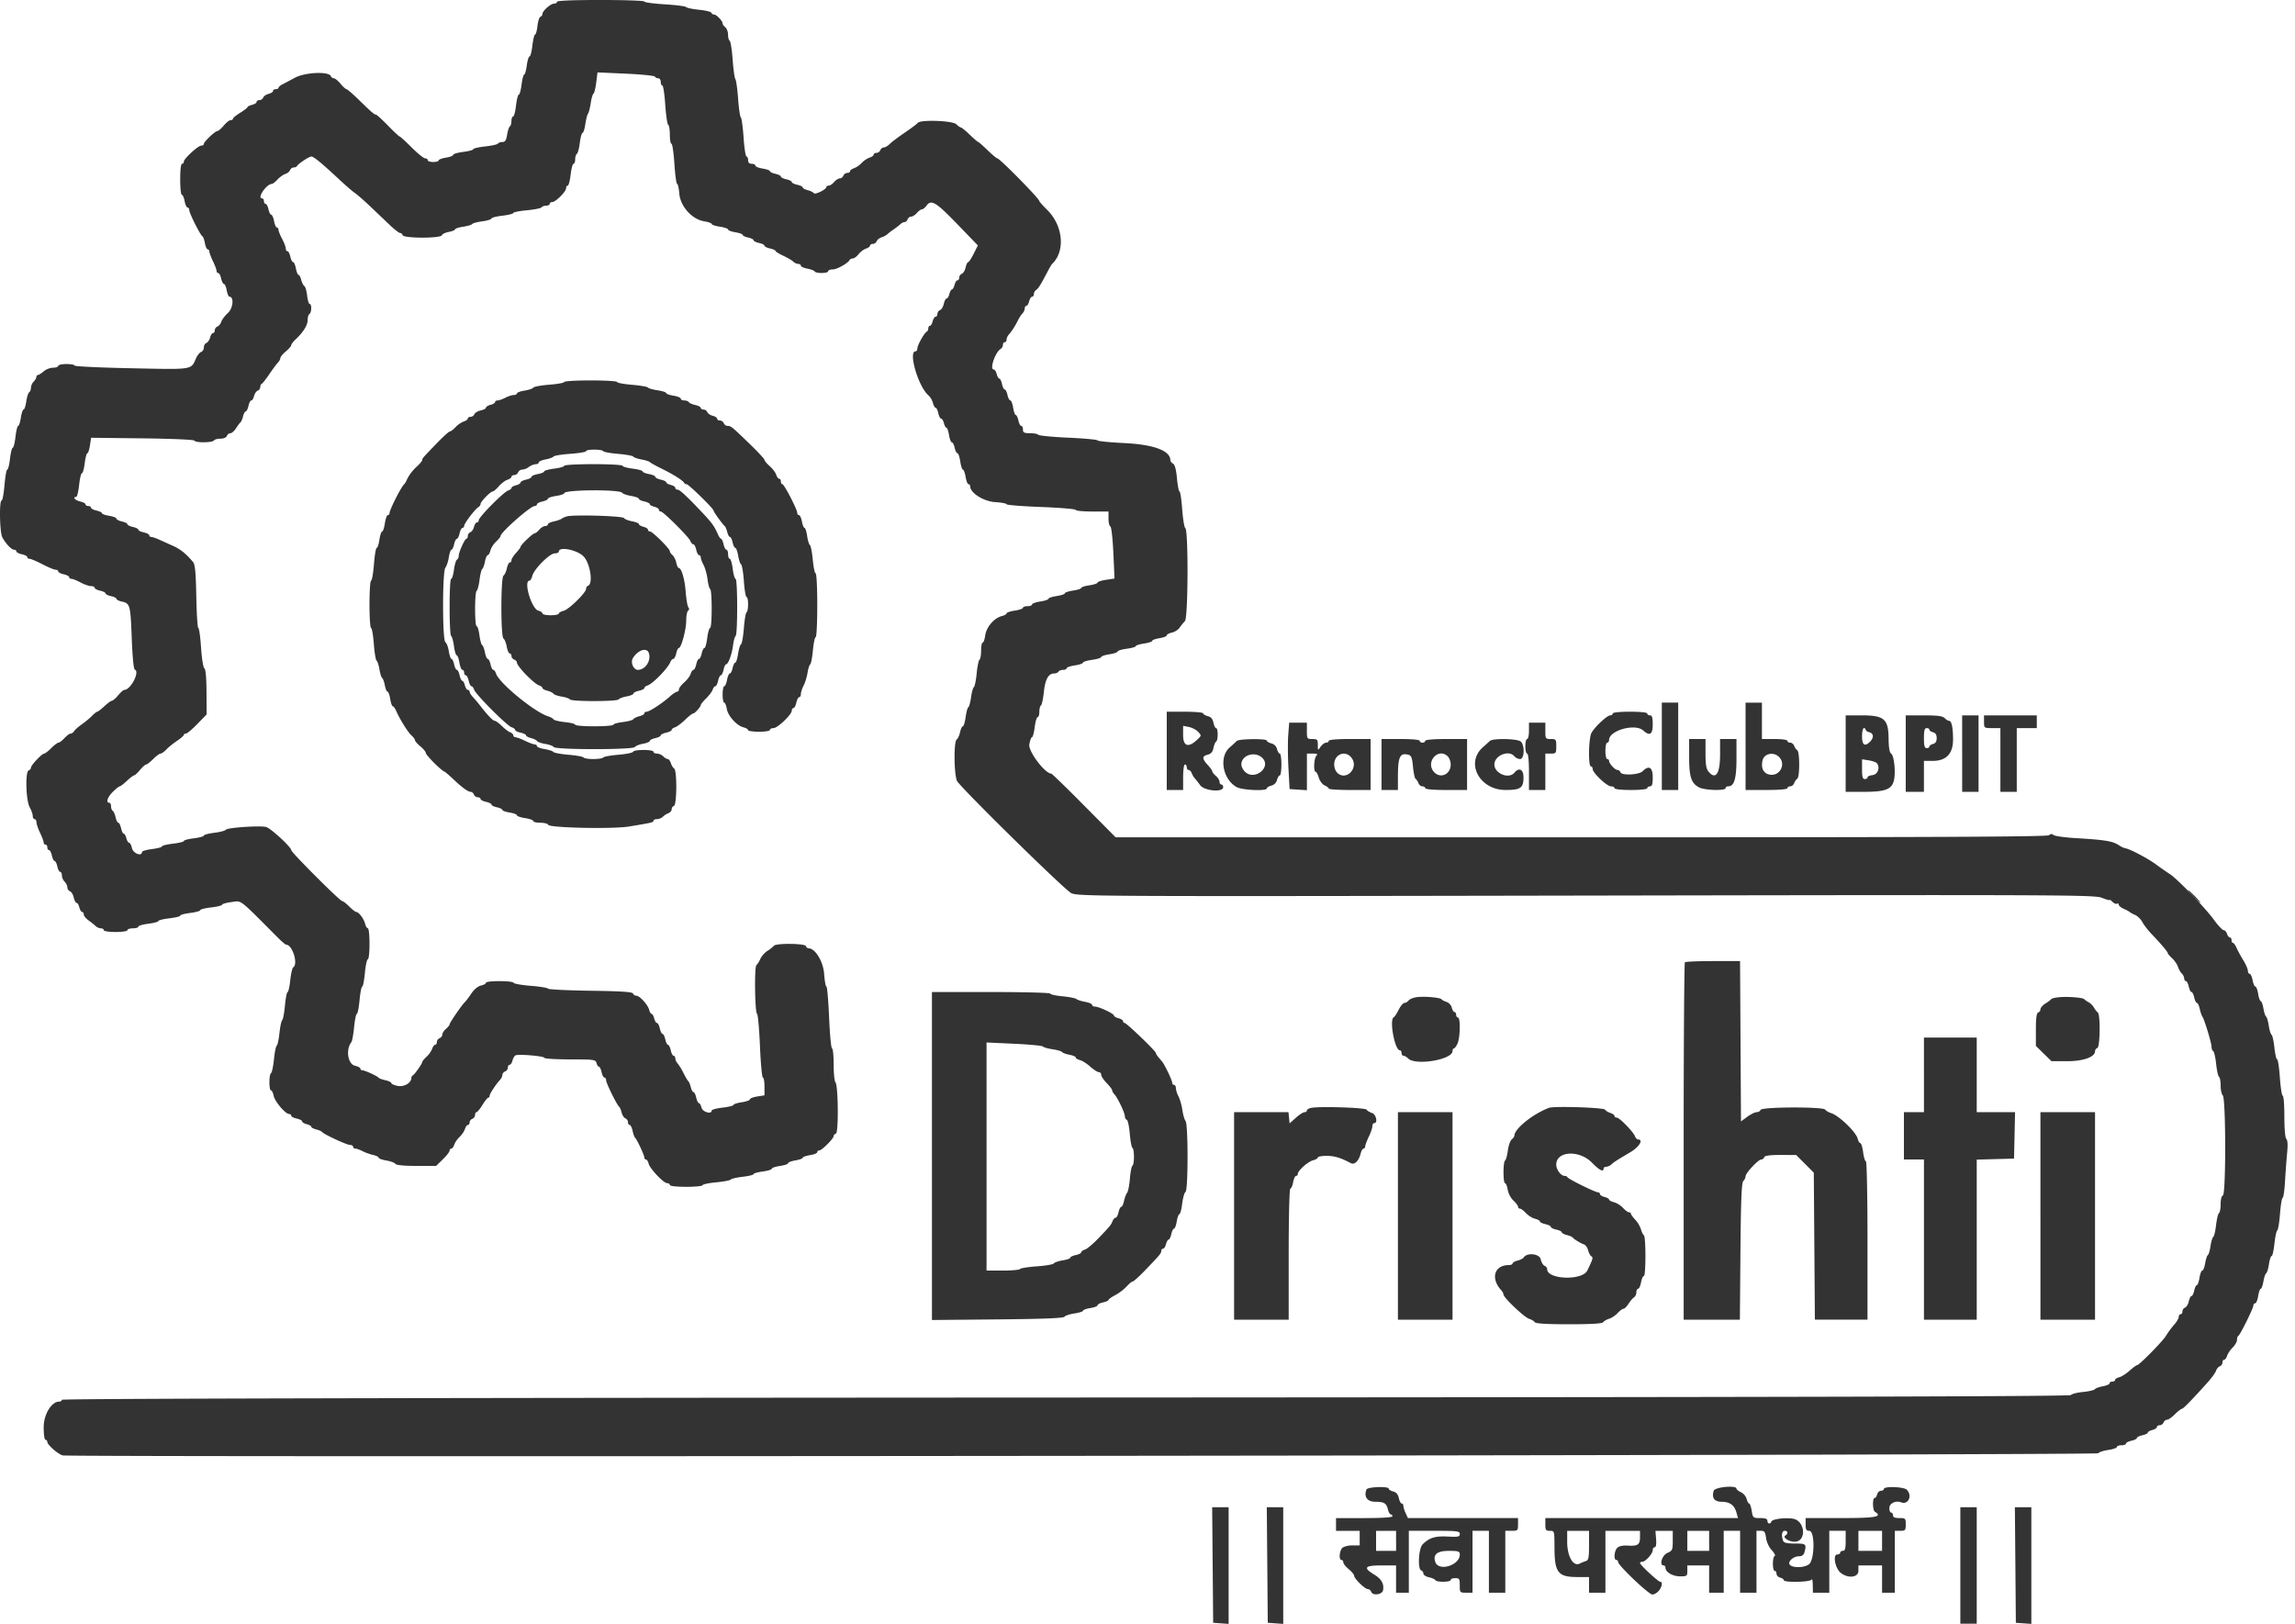
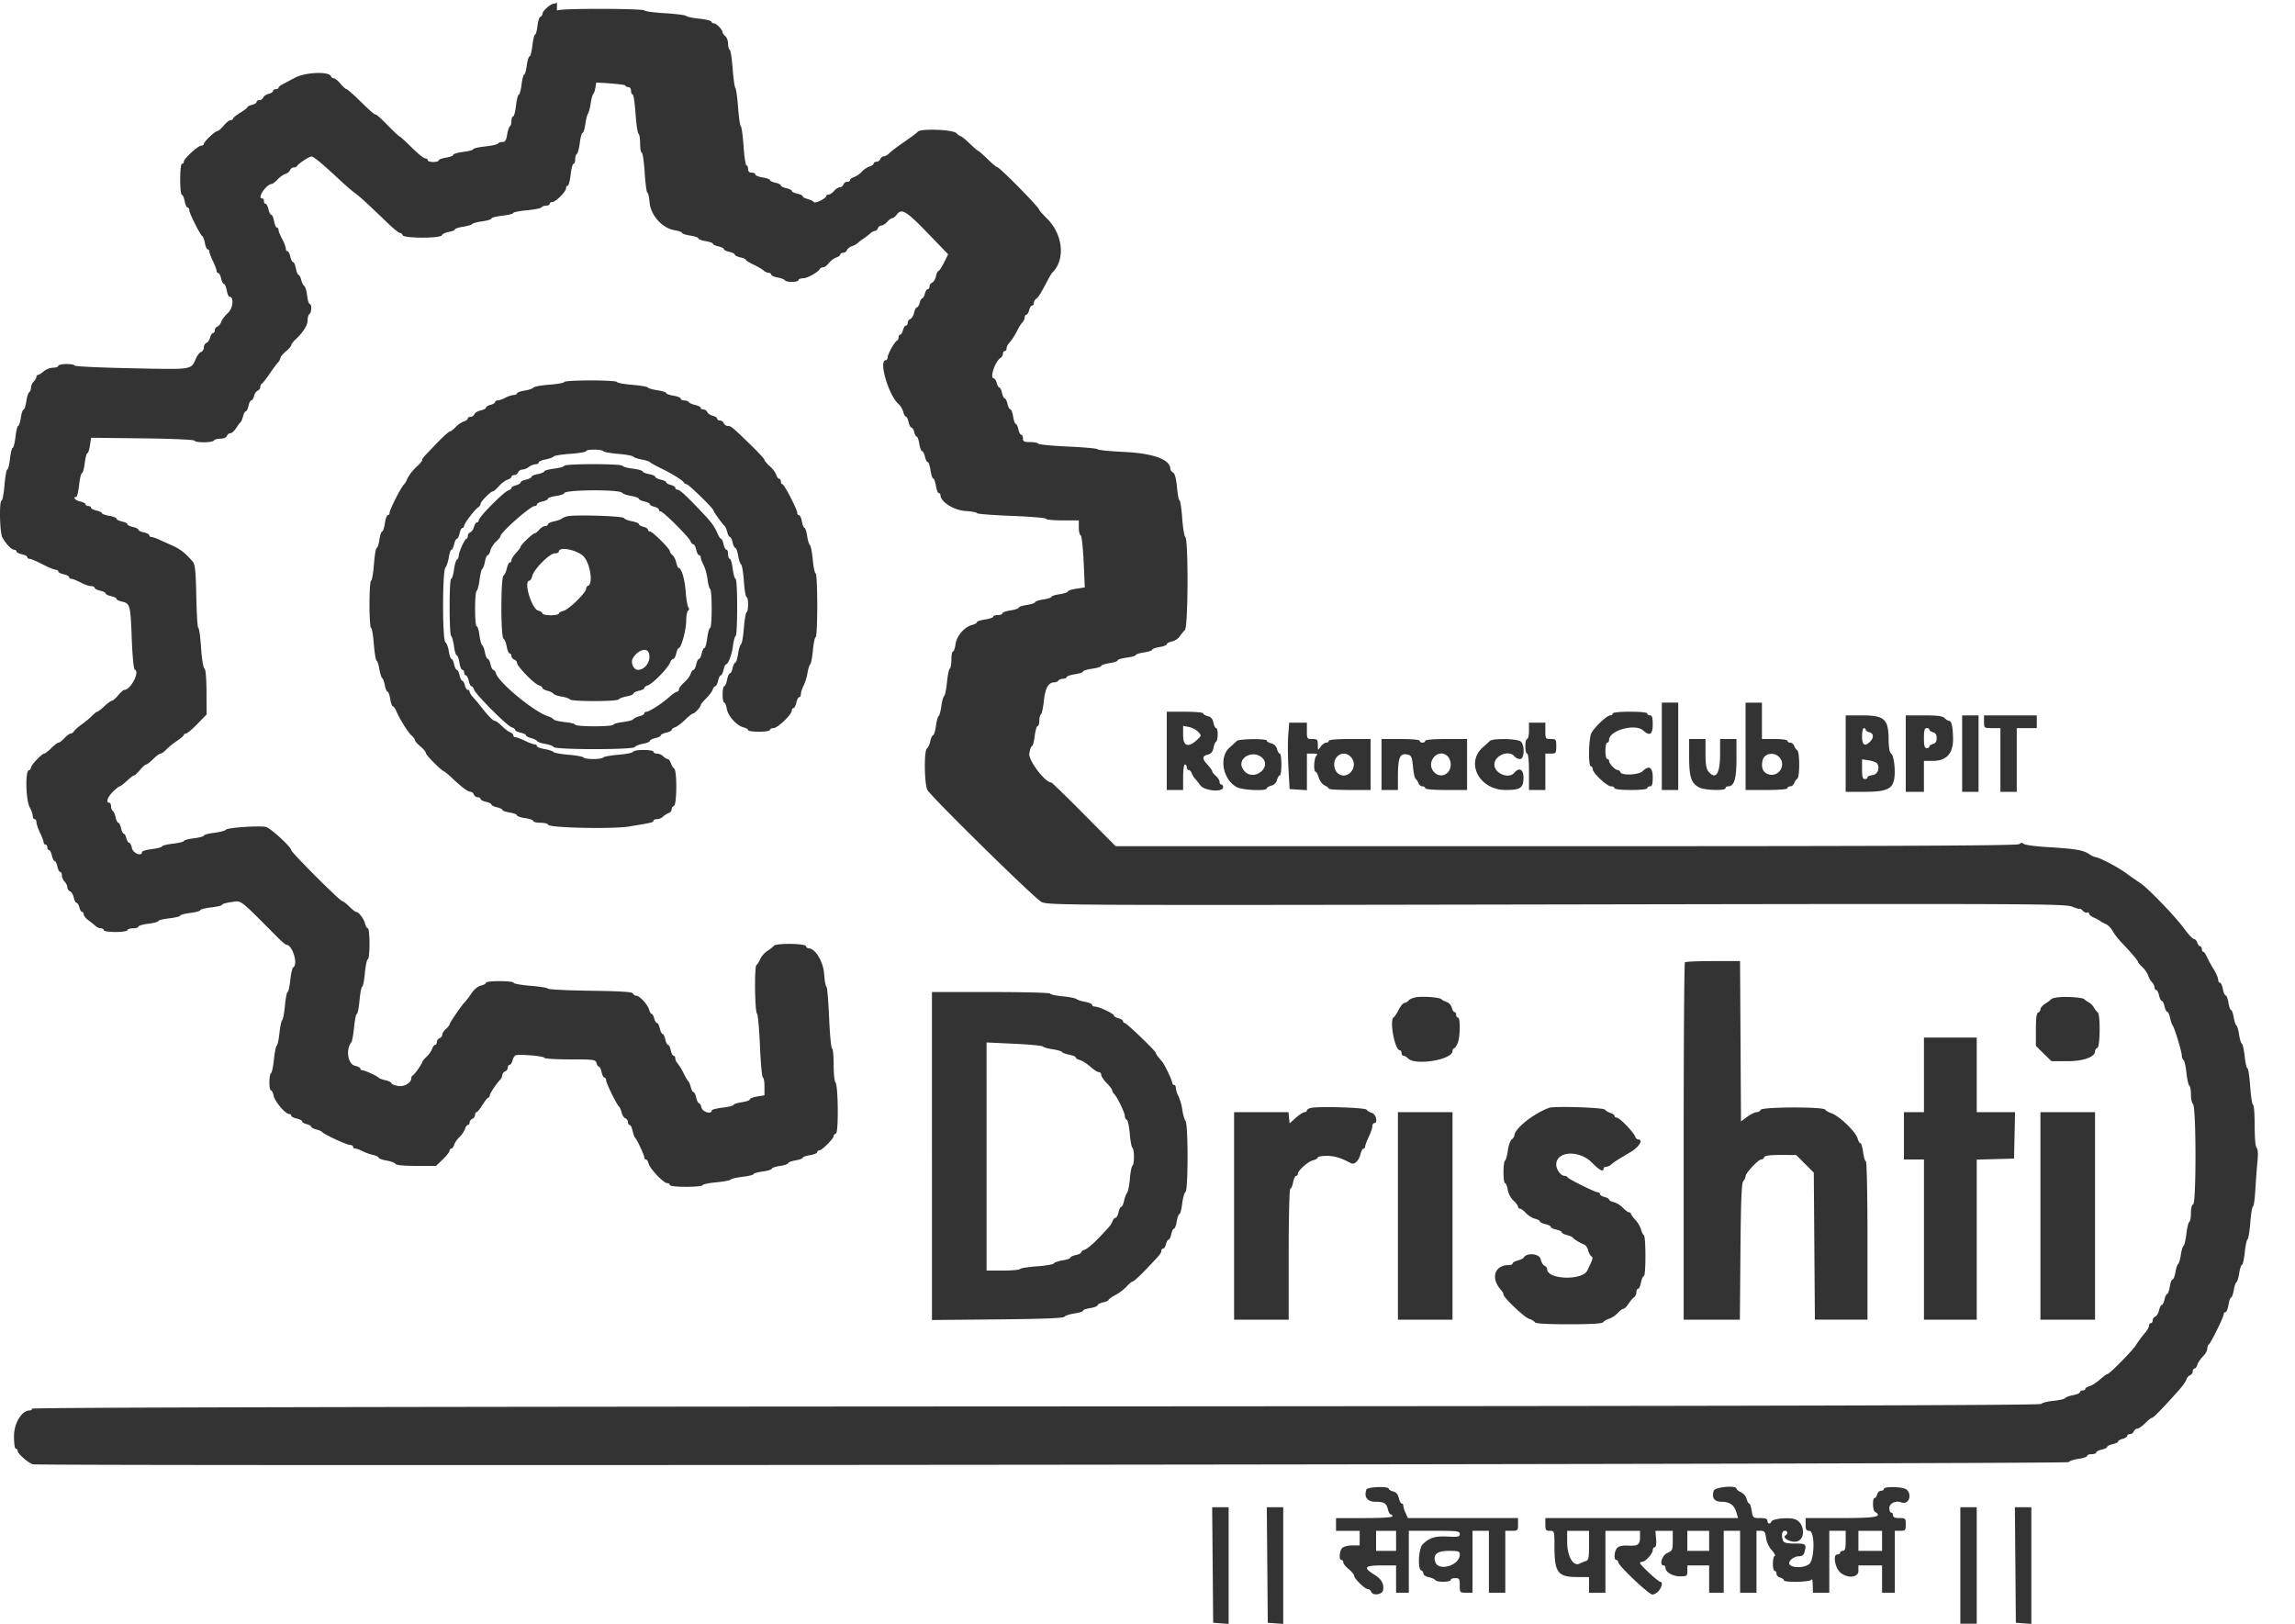
<svg xmlns="http://www.w3.org/2000/svg" width="106" height="75" viewBox="0 0 106 75" fill="none">
-   <path fill-rule="evenodd" clip-rule="evenodd" d="M25.726.084c0 .046-.061.084-.136.084-.158 0-.534.334-.536.477a.148.148 0 0 1-.093.129c-.051.016-.113.209-.138.427-.024.218-.073.396-.11.396-.035 0-.09.227-.123.505-.032.277-.091.504-.13.504-.041 0-.099.19-.13.42-.03.232-.084.42-.12.42-.034 0-.088.209-.12.463s-.09.463-.128.463c-.038 0-.096.227-.128.504-.032.278-.093.505-.135.505-.041 0-.076.092-.076.205 0 .112-.032.225-.072.25-.04.025-.098.197-.127.383-.042.26-.092.339-.217.339-.089 0-.183.033-.208.074-.025.04-.292.1-.593.132-.302.033-.548.09-.548.127 0 .037-.208.094-.462.125-.255.032-.463.093-.463.135 0 .042-.151.101-.336.13-.185.03-.336.088-.336.128 0 .04-.114.073-.252.073-.139 0-.253-.038-.253-.084 0-.046-.053-.084-.119-.084s-.346-.227-.624-.504c-.277-.278-.526-.505-.553-.505-.026 0-.27-.227-.54-.504-.27-.278-.518-.505-.55-.505-.078 0-.214-.117-.804-.693-.272-.266-.527-.485-.565-.487-.038-.002-.163-.115-.276-.252-.113-.137-.252-.249-.308-.249a.15.15 0 0 1-.133-.094c-.078-.23-1.178-.188-1.652.064-.246.132-.52.278-.609.323-.088.046-.16.112-.16.147 0 .036-.057.064-.127.064-.069 0-.125.038-.125.083 0 .045-.092.105-.205.134-.112.028-.224.104-.249.17a.201.201 0 0 1-.174.118c-.071 0-.13.037-.13.082 0 .046-.094.107-.21.136-.115.028-.21.077-.212.106-.001.03-.152.147-.336.26-.184.114-.334.236-.334.273 0 .038-.05.068-.11.068s-.2.112-.314.248c-.114.137-.244.25-.29.253-.113.005-.631.495-.631.596 0 .044-.054.08-.12.08-.148 0-.805.604-.805.74 0 .055-.038.1-.084.1-.05 0-.084.294-.084.715 0 .393.033.714.075.714.04 0 .1.133.13.295.03.162.09.294.135.294.044 0 .08.056.08.125 0 .142.515 1.164.607 1.205.033.015.085.157.114.315.03.159.088.289.13.289.04 0 .075.047.077.105.001.057.076.256.165.441.09.185.164.384.166.441.001.058.037.106.08.106.042 0 .102.113.132.252.03.139.09.252.13.252.04 0 .098.132.128.294.03.162.086.294.124.294.221 0 .173.532-.069.752-.138.126-.275.308-.306.403-.03.096-.11.196-.178.222a.204.204 0 0 0-.123.176c0 .07-.037.129-.082.129-.046 0-.106.092-.134.204-.028.112-.104.224-.17.25-.065.024-.118.118-.118.207s-.057.184-.127.21c-.07.027-.174.154-.23.282-.246.553-.096.53-2.989.47-1.443-.029-2.623-.085-2.623-.123 0-.04-.17-.071-.378-.071-.209 0-.379.038-.379.084 0 .046-.108.084-.239.084a.772.772 0 0 0-.433.168c-.107.093-.226.169-.265.169-.04 0-.072.04-.072.09 0 .05-.056.146-.126.216a.47.47 0 0 0-.126.283c0 .086-.035.18-.079.206-.044.027-.105.218-.136.425-.03.207-.087.377-.125.377-.038 0-.095.17-.126.378-.032.208-.087.378-.123.378-.037 0-.093.227-.125.505-.032.277-.09.504-.126.504-.038 0-.094.227-.127.505-.032.277-.089.504-.126.504-.038 0-.095.322-.128.714-.033.393-.093.715-.134.715-.116 0-.088 1.466.031 1.693.158.296.423.577.544.577.06 0 .108.035.108.078 0 .042.113.102.252.132.139.03.252.09.252.133 0 .043.048.077.107.077.06 0 .327.114.594.253.267.138.54.252.607.252.067 0 .121.035.121.077 0 .043.114.102.253.133.138.03.252.09.252.133 0 .042.048.077.106.077.058 0 .247.076.42.168.173.093.39.168.482.168.093 0 .169.035.169.078 0 .042.113.102.252.133.139.03.252.087.252.126 0 .039.113.095.252.126.139.03.252.087.252.126 0 .039.111.095.247.125.38.083.4.156.457 1.682.031.826.089 1.441.138 1.458.254.085-.183.939-.482.939-.04 0-.166.111-.28.248-.113.137-.244.25-.29.253-.046.002-.204.117-.352.256-.148.138-.295.251-.327.251-.032 0-.14.085-.24.19-.1.103-.312.28-.472.392-.16.113-.32.254-.357.316-.037.061-.109.111-.159.111s-.179.095-.286.21c-.107.116-.231.21-.276.21-.045 0-.196.114-.334.253-.139.138-.286.252-.326.252-.106 0-.612.536-.612.648 0 .052-.047.11-.105.13-.165.055-.128 1.385.048 1.702.077.139.14.318.14.4 0 .08.039.146.085.146.047 0 .086.066.087.148.002.08.076.298.165.483.09.185.164.383.166.441.001.058.04.105.087.105.046 0 .084.057.084.127 0 .069.035.126.077.126.043 0 .102.113.133.252.03.139.087.252.126.252.039 0 .096.114.126.252.03.139.09.252.133.252.043 0 .077.073.077.163 0 .089.057.218.126.288.07.069.127.187.127.26 0 .075.054.156.12.182.067.025.146.157.175.291.03.135.088.245.13.245.042 0 .1.095.128.21.03.116.087.21.128.21.042 0 .075.052.075.115s.099.186.22.273c.12.088.27.206.33.264.06.058.17.105.243.105.073 0 .132.038.132.085 0 .047.238.084.546.084.309 0 .547-.037.547-.084 0-.047.113-.085.252-.085s.252-.035.252-.078c0-.042.209-.103.463-.135.254-.032.462-.088.462-.124 0-.036.227-.093.505-.125.277-.032.504-.088.504-.124 0-.037.208-.093.462-.124.255-.032.463-.09.463-.128 0-.038.227-.096.504-.128.278-.032.505-.088.505-.124 0-.036.192-.09.428-.122.491-.065.307-.205 2.117 1.611.195.197.383.357.418.358.288.003.563.898.322 1.047-.043.026-.104.293-.136.593-.032.3-.087.546-.123.546-.035 0-.09.283-.123.63-.033.346-.09.649-.127.671-.036.023-.093.288-.125.588-.032.301-.09.566-.127.59-.038.023-.096.308-.128.632-.033.323-.094.61-.135.635-.098.06-.1.794-.002.794.04 0 .096.114.124.254.053.263.543.839.715.839.053 0 .096.034.096.077s.114.102.252.133c.139.03.253.09.253.131 0 .042.094.1.21.128.115.03.21.083.21.12 0 .035.104.091.23.123.127.032.25.086.274.12.07.103 1.137.597 1.289.597.077 0 .14.038.14.084 0 .046.048.084.106.084.058 0 .206.054.33.119.124.064.342.143.484.174.142.031.258.088.258.127 0 .038.16.096.357.13.197.032.384.102.417.154.038.06.386.095.97.095h.91l.312-.303c.172-.167.312-.346.312-.4 0-.052.036-.096.079-.096.043 0 .104-.082.136-.181.031-.1.142-.26.246-.357.104-.097.215-.262.248-.366.033-.104.095-.189.138-.189.043 0 .078-.053.078-.117 0-.065.057-.14.126-.165a.208.208 0 0 0 .126-.178c0-.07.03-.128.067-.128.037 0 .16-.15.274-.335.113-.183.234-.334.269-.336.035-.001.063-.041.063-.09 0-.087.286-.523.483-.735a.403.403 0 0 0 .105-.225c0-.06.057-.133.126-.16a.207.207 0 0 0 .126-.176c0-.071.038-.13.083-.13.045 0 .106-.091.134-.203.028-.113.095-.22.148-.238.176-.061 1.317.039 1.317.115 0 .041.533.075 1.185.075 1.114 0 1.187.01 1.229.168.024.092.074.168.111.168.037 0 .093.113.123.252s.09.252.133.252c.043 0 .077.056.077.125 0 .13.5 1.146.602 1.221.031.024.083.144.114.267.03.124.11.245.175.27a.2.2 0 0 1 .118.175c0 .07.035.128.077.128.043 0 .104.123.137.273.033.15.083.292.112.316.081.065.43.805.43.912 0 .053.034.096.075.096.042 0 .097.086.123.19.06.237.691.903.857.903.067 0 .123.038.123.084 0 .05.308.085.756.085.417 0 .757-.034.757-.075 0-.04.283-.1.63-.133.346-.033.649-.09.672-.128.024-.037.27-.095.547-.127.278-.032.505-.088.505-.123 0-.036.189-.09.42-.121.231-.03.42-.088.42-.128 0-.04.17-.097.379-.128.208-.031.378-.089.378-.128 0-.04.152-.097.336-.129.185-.03.337-.086.337-.122 0-.037.15-.09.336-.12.185-.03.336-.091.336-.137 0-.046.044-.083.097-.083.116 0 .66-.545.66-.661 0-.045.047-.097.105-.117.128-.043.106-2.239-.023-2.369-.045-.044-.082-.414-.082-.82 0-.408-.033-.74-.074-.74-.041 0-.103-.644-.136-1.43-.034-.786-.09-1.43-.125-1.43-.034 0-.081-.26-.104-.58-.042-.576-.41-1.185-.718-1.185-.05 0-.106-.047-.125-.104-.042-.126-1.39-.139-1.478-.014a1.42 1.42 0 0 1-.291.23c-.13.082-.28.251-.335.376-.055.125-.136.253-.18.284-.101.07-.074 2.187.028 2.25.04.026.101.7.135 1.497.034.798.095 1.45.135 1.45.04 0 .073.185.073.41v.41l-.336.053c-.185.03-.336.089-.336.132 0 .043-.17.103-.378.135-.209.03-.379.086-.379.123 0 .036-.227.092-.504.125-.278.032-.505.092-.505.134 0 .19-.419.07-.47-.134-.029-.116-.083-.21-.12-.21-.038 0-.094-.114-.124-.253s-.086-.252-.124-.252c-.038 0-.094-.104-.126-.23-.032-.127-.083-.25-.114-.274-.031-.023-.132-.194-.225-.379a2.534 2.534 0 0 0-.273-.447.4.4 0 0 1-.105-.231c0-.067-.035-.12-.078-.12-.042 0-.102-.114-.132-.253-.03-.139-.087-.252-.127-.252-.038 0-.095-.114-.125-.252-.03-.139-.088-.252-.127-.252-.038 0-.095-.114-.126-.253-.03-.138-.09-.252-.131-.252-.042 0-.1-.094-.128-.21-.03-.116-.083-.21-.12-.21-.035 0-.087-.085-.113-.19-.06-.235-.442-.65-.597-.65-.064 0-.13-.046-.149-.101-.025-.073-.561-.108-1.957-.127-1.058-.014-1.945-.058-1.97-.098-.026-.039-.387-.098-.804-.13-.416-.033-.769-.096-.784-.139-.037-.102-1.276-.103-1.276-.001 0 .043-.104.1-.23.128-.14.03-.315.176-.442.364-.116.172-.25.351-.3.398-.14.129-.709.958-.709 1.032 0 .036-.075.13-.168.209-.092.079-.168.197-.168.262s-.057.14-.126.166a.208.208 0 0 0-.126.177c0 .071-.036.129-.078.129-.044 0-.105.081-.137.181a1.07 1.07 0 0 1-.258.367c-.11.102-.2.211-.2.243 0 .077-.362.59-.441.624-.035.016-.063.065-.063.109 0 .232-.33.43-.625.374-.165-.031-.3-.09-.3-.13 0-.04-.123-.1-.273-.133-.15-.032-.293-.084-.315-.116-.059-.078-.635-.342-.749-.342-.05 0-.092-.035-.092-.077 0-.043-.11-.102-.245-.132-.337-.074-.442-.746-.171-1.094.036-.046.092-.358.125-.694.033-.335.09-.61.126-.61.037 0 .093-.283.125-.63.033-.347.088-.63.124-.63.035 0 .09-.284.123-.63.033-.347.094-.631.136-.631.043 0 .077-.322.077-.715 0-.393-.034-.715-.075-.715-.04 0-.099-.094-.128-.211-.057-.23-.295-.545-.41-.545-.04 0-.186-.114-.325-.252-.138-.14-.286-.252-.327-.252-.102 0-2.35-2.248-2.35-2.35 0-.142-.951-1.017-1.163-1.07-.291-.073-1.794.03-1.854.126-.029.045-.269.109-.535.142-.266.033-.483.09-.483.129 0 .037-.208.094-.462.126-.255.031-.463.087-.463.124 0 .036-.227.092-.504.124-.278.033-.505.089-.505.125 0 .036-.208.092-.462.124s-.463.093-.463.136c0 .22-.409.066-.462-.175-.03-.138-.09-.252-.131-.252-.042 0-.1-.094-.129-.21-.029-.115-.083-.21-.12-.21-.038 0-.094-.114-.124-.252-.03-.139-.088-.253-.126-.253-.04 0-.096-.113-.126-.25-.03-.139-.09-.274-.133-.3-.043-.026-.078-.121-.078-.211s-.037-.163-.084-.163c-.167 0-.078-.264.171-.508.14-.136.282-.25.315-.25.034 0 .182-.113.33-.252.147-.138.298-.253.336-.255.037-.002.16-.115.273-.252.114-.137.24-.249.28-.249.04 0 .187-.113.326-.252.138-.139.292-.252.341-.252.049 0 .17-.085.267-.19.099-.103.32-.283.493-.398.173-.116.314-.24.315-.274 0-.035.044-.063.097-.063.053 0 .29-.199.525-.441l.43-.442-.006-1.036c-.004-.66-.039-1.057-.098-1.093-.052-.032-.12-.458-.154-.96-.033-.498-.09-.904-.126-.904-.036 0-.078-.654-.093-1.453-.022-1.138-.056-1.484-.155-1.6-.324-.383-.576-.585-.924-.741l-.644-.29c-.145-.066-.306-.12-.357-.12-.05 0-.092-.034-.092-.077s-.114-.102-.252-.133c-.14-.03-.253-.087-.253-.126 0-.039-.113-.095-.252-.126-.139-.03-.252-.087-.252-.126 0-.039-.114-.095-.252-.126-.139-.03-.253-.09-.253-.132 0-.042-.15-.1-.336-.13-.185-.03-.336-.084-.336-.12 0-.037-.114-.092-.252-.123-.139-.03-.253-.09-.253-.132 0-.043-.056-.078-.125-.078-.07 0-.127-.035-.127-.077 0-.043-.113-.102-.252-.133-.227-.05-.362-.21-.178-.21.04 0 .1-.246.133-.547.032-.3.09-.546.13-.546.04 0 .097-.208.129-.462s.087-.463.123-.463c.035 0 .088-.16.118-.357l.054-.357 2.373.027c1.346.016 2.385.061 2.4.105.038.105.832.1.897-.006.029-.046.165-.084.302-.084.145 0 .27-.053.299-.126.026-.07.1-.126.163-.126s.181-.104.262-.232c.081-.127.173-.25.206-.274.032-.023.084-.146.116-.273.032-.127.088-.23.126-.23.037 0 .093-.114.124-.253.03-.138.089-.252.13-.252.043 0 .1-.091.128-.204.028-.112.104-.224.17-.25a.196.196 0 0 0 .118-.167c0-.066.03-.134.068-.15.037-.015.196-.216.353-.448.157-.231.335-.47.395-.531a.4.4 0 0 0 .112-.21c.002-.055.116-.192.253-.305.136-.114.248-.242.248-.285 0-.043.085-.158.19-.257.363-.34.567-.664.567-.898 0-.13.038-.26.084-.288.103-.064.113-.463.011-.463-.04 0-.093-.174-.117-.388-.024-.214-.083-.413-.13-.442-.048-.03-.113-.157-.145-.284-.031-.127-.087-.23-.123-.23-.036 0-.09-.133-.121-.295-.03-.162-.088-.294-.129-.294-.04 0-.098-.113-.129-.252-.03-.139-.09-.252-.133-.252-.042 0-.077-.057-.077-.127s-.076-.267-.168-.44c-.093-.173-.168-.361-.168-.42 0-.058-.034-.106-.075-.106-.041 0-.1-.133-.13-.295-.03-.161-.088-.294-.129-.294-.04 0-.098-.113-.129-.252-.03-.139-.09-.252-.133-.252-.042 0-.077-.057-.077-.126 0-.07-.037-.126-.084-.126-.25 0 .196-.661.453-.67.04-.002.158-.093.26-.203.102-.11.264-.225.359-.256.096-.03.195-.11.22-.178.027-.067.103-.122.17-.122.066 0 .134-.029.15-.064.044-.1.558-.441.665-.441.106 0 .493.32 1.304 1.077.282.263.597.535.702.605.104.069.422.347.706.617l.906.862c.214.204.428.37.476.37.049 0 .104.047.123.105.05.146 1.759.148 1.807.002.019-.056.164-.126.322-.156.159-.03.289-.083.289-.119 0-.036.169-.09.376-.121.207-.032.395-.088.418-.125.023-.038.232-.093.465-.124.232-.031.422-.09.422-.13 0-.04.227-.098.504-.13.278-.033.505-.089.505-.125 0-.036.283-.093.63-.125.346-.033.651-.094.677-.136.026-.042.121-.077.211-.077s.163-.038.163-.084c0-.046.054-.084.12-.084.155 0 .637-.482.637-.637 0-.066.034-.12.075-.12.042 0 .103-.227.135-.504.032-.278.092-.505.134-.505.042 0 .076-.092.076-.205 0-.113.035-.227.078-.253.043-.027.104-.256.136-.51.032-.254.089-.46.127-.46.038 0 .095-.18.127-.4.032-.22.087-.437.123-.484.036-.046.093-.264.126-.484.032-.22.09-.42.127-.443.038-.023.096-.254.128-.513l.059-.47 1.313.06c.722.033 1.326.095 1.341.136.016.041.082.075.147.075.066 0 .12.076.12.168 0 .093.032.168.073.168.041 0 .102.398.134.883.034.486.095.904.137.93.041.026.076.234.076.462 0 .229.033.415.075.415.04 0 .102.417.135.925.033.509.09.925.125.925s.081.205.102.454c.049.589.588 1.188 1.151 1.278.19.03.345.086.345.123 0 .038.17.094.379.125.208.031.378.09.378.13 0 .04.151.098.336.128.185.03.337.084.337.12 0 .037.113.092.252.122.138.03.252.087.252.126 0 .04.113.096.252.126s.252.087.252.126c0 .04.114.096.252.127.14.03.253.08.254.111 0 .031.16.132.357.224.196.092.406.215.468.274a.4.4 0 0 0 .23.105c.067 0 .12.036.12.08 0 .045.133.106.296.136.162.03.316.089.34.13.065.103.626.094.626-.01 0-.046.096-.083.213-.083.196 0 .716-.294.781-.442.016-.035.08-.063.142-.063.062 0 .183-.09.269-.2a.874.874 0 0 1 .342-.257c.102-.032.186-.094.186-.137 0-.043.058-.079.129-.079.071 0 .15-.055.176-.123.026-.067.127-.148.225-.179a.857.857 0 0 0 .276-.15c.054-.052.184-.15.287-.22.104-.07.238-.174.299-.231.06-.058.151-.105.202-.105.051 0 .115-.057.141-.127.027-.069.102-.126.167-.126.064 0 .182-.075.262-.168.079-.092.184-.168.233-.168.048 0 .143-.076.21-.168.217-.302.437-.17 1.417.845l.956.99-.193.385c-.106.212-.22.386-.255.386-.034 0-.087.11-.117.245-.029.135-.108.266-.174.292a.203.203 0 0 0-.121.175c0 .07-.037.129-.083.129-.045 0-.106.094-.135.21-.029.116-.082.21-.118.21-.037 0-.09.095-.12.21-.028.116-.086.21-.127.21-.042 0-.1.11-.13.246-.03.134-.109.266-.175.291a.202.202 0 0 0-.121.175c0 .071-.037.129-.083.129-.045 0-.106.095-.135.21-.029.116-.086.21-.128.21-.04 0-.075.054-.075.12 0 .065-.03.131-.066.147-.11.046-.438.626-.438.773 0 .076-.038.137-.084.137-.35 0 .123 1.627.59 2.028a.808.808 0 0 1 .213.357c.03.122.087.222.124.222.038 0 .093.113.124.252.03.139.09.252.131.252.042 0 .1.095.129.21.029.116.081.21.117.21.035 0 .088.152.118.337.03.184.088.336.13.336.042 0 .101.113.131.252s.088.252.128.252c.04 0 .098.17.13.379.03.208.086.378.123.378.037 0 .093.151.124.336.031.185.091.337.134.337.042 0 .076.043.076.096 0 .305.617.696 1.15.73.292.018.532.064.532.1 0 .036.718.093 1.597.126.878.034 1.597.095 1.597.135 0 .04.34.074.757.074h.757v.329c0 .18.038.342.084.357.048.016.108.544.14 1.22l.053 1.19-.39.059c-.216.032-.392.09-.392.128 0 .038-.17.095-.378.126-.209.03-.379.086-.379.122 0 .035-.17.09-.378.121-.208.032-.378.088-.378.127 0 .038-.17.094-.379.125-.208.032-.378.088-.378.126 0 .039-.17.095-.378.127-.208.03-.378.092-.378.135 0 .044-.095.08-.21.08-.116 0-.21.033-.21.074 0 .04-.17.1-.38.131-.207.031-.377.088-.377.127 0 .038-.1.095-.221.125-.353.088-.714.509-.766.89-.024.183-.077.334-.117.334-.04 0-.073.168-.073.373s-.033.394-.074.418c-.04.025-.099.31-.13.634-.032.323-.09.608-.13.632-.039.025-.097.234-.129.465-.032.23-.088.439-.126.462-.038.023-.094.231-.126.462-.032.232-.089.42-.127.42-.039 0-.096.124-.13.274-.032.15-.101.3-.153.333-.152.097-.125 1.755.032 1.95.54.67 4.98 5.02 5.257 5.149.322.15 1.108.154 23.789.113 22.016-.04 23.477-.033 23.813.102.196.08.357.124.357.1 0-.025.06.014.133.087.073.073.167.112.21.086.042-.027.077-.007.077.042 0 .05.104.137.231.193.128.056.25.122.274.147.023.025.137.087.253.138.116.05.267.2.336.332s.277.397.461.588c.405.419.715.789.715.852 0 .025.09.13.2.232.11.102.229.275.264.384.034.11.114.25.177.313a.4.4 0 0 1 .116.235c0 .067.035.12.077.12.042 0 .102.114.133.253.03.139.087.252.126.252.039 0 .096.114.126.252.03.139.087.252.126.252.039 0 .097.123.129.274.033.15.087.31.122.357.089.12.422 1.22.422 1.396 0 .082.035.17.077.197.043.026.104.294.136.595.032.3.092.567.133.593.04.024.074.206.074.402 0 .196.044.4.099.455.145.145.15 4.574.005 4.622-.061.02-.104.185-.104.401 0 .202-.034.388-.076.413-.041.026-.102.274-.134.552-.032.277-.091.524-.13.548-.039.025-.096.214-.127.422-.031.207-.087.396-.124.419-.037.022-.092.192-.124.377-.031.185-.09.336-.132.336-.042 0-.1.15-.13.336-.029.185-.083.336-.12.336-.037 0-.092.114-.122.252-.03.139-.087.253-.126.253-.039 0-.095.11-.125.245-.029.134-.108.266-.174.291a.202.202 0 0 0-.121.176c0 .07-.038.129-.085.129-.046 0-.083.05-.083.113 0 .062-.076.204-.167.315a4.56 4.56 0 0 0-.441.593c-.17.266-1.224 1.332-1.316 1.332-.035 0-.193.115-.35.255-.157.14-.372.277-.478.304-.105.027-.19.082-.19.123 0 .041-.058.075-.127.075-.07 0-.126.036-.126.08 0 .044-.142.106-.316.138-.173.032-.337.093-.364.135-.028.042-.274.1-.547.127-.273.027-.524.091-.557.142-.043.067-12.83.099-46.427.115-30.536.014-46.368.05-46.368.104 0 .046-.054.084-.122.084-.36 0-.718.593-.718 1.19 0 .327.036.575.084.575.046 0 .084.044.084.098 0 .133.502.571.712.622.389.093 93.956-.005 94.017-.099.032-.051.239-.12.459-.152.22-.032.399-.094.399-.138 0-.043.095-.079.21-.079.116 0 .21-.035.21-.077 0-.043.114-.102.253-.133.138-.03.252-.087.252-.126 0-.039.113-.096.252-.126s.252-.086.252-.124c0-.037.095-.092.21-.12.116-.03.21-.09.21-.136 0-.046.058-.083.13-.083.07 0 .15-.056.176-.126.027-.069.099-.126.159-.126.061 0 .225-.113.363-.252.139-.139.284-.252.322-.252.065-.001.488-.436 1.221-1.255.17-.192.333-.419.36-.505.028-.087.106-.18.173-.205a.204.204 0 0 0 .123-.176c0-.071.035-.129.079-.129.043 0 .104-.082.136-.182.031-.1.147-.272.258-.382.11-.11.2-.271.2-.357 0-.087.028-.17.063-.186.081-.036.693-1.273.693-1.402 0-.053.038-.097.083-.097.046 0 .108-.152.137-.336.03-.185.084-.336.12-.336.036 0 .091-.152.123-.337.031-.184.089-.355.128-.38.04-.024.098-.214.128-.42.032-.207.087-.377.125-.377.037 0 .094-.255.128-.567.033-.313.092-.589.13-.614.04-.025.097-.375.128-.777.031-.403.086-.732.122-.732.036 0 .086-.35.11-.778.025-.428.069-1.018.098-1.312.035-.344.021-.567-.039-.626-.055-.056-.091-.466-.091-1.042 0-.523-.033-.95-.074-.95-.04 0-.1-.379-.133-.84-.032-.463-.09-.841-.127-.841-.037 0-.093-.246-.126-.546-.032-.3-.091-.566-.131-.59-.04-.025-.098-.215-.129-.423-.031-.207-.087-.396-.124-.418-.036-.023-.092-.193-.123-.378-.032-.185-.087-.336-.123-.336-.036 0-.09-.15-.12-.336-.029-.185-.087-.336-.127-.336-.041 0-.099-.133-.129-.294-.031-.162-.092-.295-.136-.295-.044 0-.081-.066-.084-.147-.002-.08-.097-.298-.212-.483a5.892 5.892 0 0 1-.309-.568c-.055-.127-.13-.23-.166-.23-.036 0-.066-.058-.066-.127 0-.07-.035-.126-.078-.126s-.103-.076-.132-.168c-.029-.093-.099-.168-.155-.168-.055 0-.261-.22-.456-.488-.403-.553-1.689-1.886-2.025-2.1a15.3 15.3 0 0 1-.643-.448c-.39-.287-1.237-.73-1.429-.748a.964.964 0 0 1-.28-.136c-.294-.193-.624-.248-1.99-.33-.508-.03-.973-.095-1.033-.144-.077-.063-.137-.06-.206.009-.073.073-5.426.097-21.605.097H51.529l-1.46-1.471c-.802-.81-1.484-1.471-1.513-1.471-.29 0-1.068-1.03-1.015-1.343.032-.186.088-.339.124-.339.037 0 .093-.208.125-.462.032-.255.093-.463.136-.463.043 0 .078-.11.078-.247 0-.136.033-.268.074-.293.04-.025.101-.301.134-.614.062-.59.211-.863.472-.863.083 0 .174-.038.203-.084.028-.047.125-.084.215-.084s.163-.034.163-.075c0-.04.17-.1.378-.131s.379-.089.379-.128c0-.039.189-.097.42-.129.231-.032.42-.09.42-.129 0-.038.17-.096.378-.127s.379-.09.379-.129c0-.039.189-.096.42-.127.231-.03.42-.085.42-.12 0-.035.17-.089.379-.12.208-.031.378-.087.378-.125 0-.037.151-.092.337-.122.184-.03.336-.088.336-.13 0-.042.106-.1.236-.128.13-.029.29-.13.357-.227s.178-.235.248-.307c.148-.156.163-4.202.015-4.295-.045-.028-.11-.42-.143-.87-.033-.451-.089-.82-.123-.82s-.087-.273-.118-.608c-.037-.4-.099-.63-.18-.676-.068-.038-.124-.107-.124-.153 0-.446-.762-.731-2.137-.798-.674-.033-1.226-.088-1.226-.123s-.606-.091-1.347-.125c-.74-.033-1.367-.094-1.392-.134-.025-.04-.194-.073-.376-.073-.276 0-.332-.029-.332-.169 0-.092-.035-.168-.077-.168-.043 0-.103-.113-.133-.252-.03-.139-.085-.252-.122-.252-.036 0-.09-.151-.12-.336-.03-.186-.088-.337-.13-.337-.043 0-.102-.113-.132-.252-.03-.138-.088-.252-.127-.252-.038 0-.095-.113-.126-.252-.03-.14-.086-.252-.123-.252-.038 0-.092-.095-.121-.21-.03-.116-.09-.21-.136-.21-.203 0 .059-.785.317-.95a.252.252 0 0 0 .106-.19c0-.067.037-.122.083-.122.047 0 .085-.054.085-.12s.047-.171.105-.235c.133-.146.288-.386.42-.654.057-.115.15-.26.209-.32a.4.4 0 0 0 .106-.232c0-.066.034-.12.075-.12.042 0 .1-.095.128-.21.029-.116.09-.21.135-.21.045 0 .083-.055.083-.123 0-.067.047-.152.105-.189.1-.064.201-.226.538-.866.085-.161.175-.313.2-.336.62-.593.51-1.766-.231-2.5-.198-.195-.36-.377-.36-.404 0-.112-1.83-1.972-1.94-1.972-.034 0-.238-.17-.452-.378-.214-.208-.408-.378-.431-.378-.023 0-.2-.152-.392-.337-.192-.185-.378-.336-.411-.336-.034 0-.127-.066-.208-.147-.167-.167-1.669-.22-1.78-.063-.034.046-.307.251-.607.456-.3.204-.614.44-.697.525-.083.085-.202.154-.264.154-.063 0-.136.056-.163.126a.208.208 0 0 1-.177.126c-.07 0-.129.035-.129.078 0 .044-.085.106-.189.138a1.037 1.037 0 0 0-.365.248 1.04 1.04 0 0 1-.357.246c-.1.032-.181.093-.181.136 0 .044-.059.079-.13.079-.07 0-.15.056-.176.126-.027.069-.102.126-.167.126-.064 0-.182.075-.262.168-.079.092-.192.168-.251.168s-.107.028-.108.063c0 .112-.528.37-.581.284-.028-.045-.154-.107-.281-.139-.127-.032-.23-.089-.23-.126 0-.038-.114-.093-.253-.124-.138-.03-.252-.087-.252-.126 0-.039-.113-.096-.252-.126s-.252-.087-.252-.126c0-.04-.114-.096-.252-.126-.139-.03-.253-.086-.253-.123 0-.036-.15-.09-.336-.12-.185-.03-.336-.09-.336-.137 0-.045-.076-.083-.168-.083-.112 0-.168-.056-.168-.168 0-.092-.033-.168-.074-.168-.04 0-.102-.397-.135-.883-.033-.485-.09-.9-.126-.923-.036-.023-.093-.41-.126-.862s-.09-.859-.126-.905c-.037-.046-.093-.453-.126-.903-.033-.451-.094-.841-.136-.867-.042-.026-.076-.154-.076-.284 0-.13-.057-.284-.126-.342-.07-.057-.126-.137-.126-.177 0-.116-.28-.411-.39-.411-.055 0-.113-.038-.129-.084-.015-.046-.274-.108-.574-.138-.3-.031-.567-.087-.592-.125-.025-.038-.47-.094-.988-.126-.518-.031-.942-.09-.942-.129 0-.039-.908-.071-2.018-.071-1.289 0-2.017.03-2.017.084zm.336 17.558c0 .04-.31.096-.688.125-.378.029-.71.09-.738.134-.028.046-.21.108-.405.139-.195.03-.355.09-.355.13 0 .04-.066.073-.147.074-.081 0-.256.057-.388.126-.133.069-.294.125-.358.125s-.116.034-.116.075c0 .041-.095.1-.21.128-.116.029-.21.087-.21.128 0 .042-.11.1-.245.13s-.267.108-.292.175a.203.203 0 0 1-.175.121c-.071 0-.129.035-.129.078 0 .044-.085.105-.19.138a1.08 1.08 0 0 0-.373.258c-.102.11-.22.198-.261.198-.041 0-.299.231-.572.513-.71.735-.706.73-.706.808 0 .039-.104.166-.231.283-.23.21-.391.425-.499.667a.616.616 0 0 1-.105.168c-.141.124-.678 1.183-.678 1.34 0 .049-.035.089-.08.089-.042 0-.103.17-.135.378-.03.208-.088.378-.126.378-.038 0-.095.17-.126.379-.031.208-.087.378-.125.378-.037 0-.095.34-.127.757-.033.416-.092.756-.133.756-.04 0-.073.492-.073 1.093s.033 1.093.072 1.093c.04 0 .097.33.128.732.03.402.088.752.128.777.04.026.099.207.132.403.032.197.09.376.126.399.037.022.092.174.123.336.03.163.087.295.125.295.038 0 .094.152.123.337.03.185.083.336.119.336.035 0 .11.104.165.231.168.385.541.98.706 1.124.085.075.155.171.155.214 0 .043.112.171.249.285.136.113.25.25.252.306.003.098.7.798.846.851.04.015.22.166.399.336.415.396.7.605.826.605.055 0 .122.056.149.125.026.07.106.126.177.126.07 0 .129.035.129.078 0 .042.113.102.252.133.139.03.252.087.252.126 0 .039.113.096.252.126s.252.085.252.122c0 .037.152.09.337.12.184.03.336.087.336.128 0 .04.17.099.378.13s.378.092.378.136c0 .043.149.078.33.078.18 0 .343.043.36.095.047.14 2.976.202 3.724.079 1.075-.177 1.135-.191 1.135-.267 0-.041.073-.075.162-.075.09 0 .212-.049.273-.11a.883.883 0 0 1 .259-.165c.08-.03.147-.11.147-.177 0-.067.047-.138.105-.157.138-.046.149-1.639.011-1.727-.051-.032-.12-.145-.153-.249-.032-.104-.097-.189-.143-.189-.046 0-.141-.056-.21-.126a.474.474 0 0 0-.289-.126c-.09 0-.162-.038-.162-.084 0-.11-.902-.11-.939 0-.015.045-.322.108-.682.138-.36.03-.674.087-.699.127-.024.039-.229.071-.454.071-.226 0-.43-.032-.455-.071-.024-.04-.337-.097-.694-.127-.357-.03-.67-.088-.696-.128-.026-.04-.208-.1-.404-.133-.197-.033-.358-.094-.358-.137 0-.042-.047-.078-.105-.08-.057 0-.256-.075-.44-.164-.186-.09-.384-.164-.442-.166-.058-.002-.105-.042-.105-.09 0-.047-.066-.111-.148-.142-.08-.03-.254-.162-.384-.291-.131-.13-.274-.236-.32-.236-.087 0-.32-.24-.662-.68a7.557 7.557 0 0 0-.357-.425c-.08-.086-.147-.194-.147-.24a.083.083 0 0 0-.083-.084c-.045 0-.106-.095-.135-.21-.029-.116-.083-.21-.12-.21-.038 0-.094-.115-.124-.253-.03-.139-.088-.252-.127-.252-.038 0-.095-.114-.126-.252-.03-.14-.085-.253-.122-.253-.036 0-.092-.16-.123-.355-.031-.195-.102-.383-.158-.417-.143-.088-.143-3.27 0-3.444.056-.067.127-.28.158-.475.032-.194.087-.353.123-.353.037 0 .092-.113.122-.252s.088-.252.126-.252c.04 0 .096-.114.127-.253.03-.138.09-.252.132-.252.043 0 .078-.042.078-.093 0-.108.492-.759.65-.857.058-.037.107-.106.107-.153 0-.105.461-.578.563-.578.04 0 .167-.109.283-.241.116-.133.295-.268.397-.3.102-.033.186-.094.186-.138 0-.043.058-.078.128-.078.071 0 .15-.057.178-.126a.219.219 0 0 1 .19-.126.625.625 0 0 0 .307-.123.652.652 0 0 1 .31-.127c.082-.001.148-.038.148-.082 0-.044.141-.107.315-.139.173-.032.337-.091.364-.133.027-.041.377-.098.778-.126.4-.029.729-.084.729-.123 0-.094.733-.094.79 0 .025.04.337.096.694.126.357.03.67.087.697.127.025.04.197.099.383.133.184.034.354.087.378.118.023.031.269.168.546.304.535.262.99.55 1.037.654.016.035.067.064.114.064.094 0 1.245 1.124 1.245 1.215 0 .06.424.647.519.72.03.023.082.145.114.272.032.127.089.23.126.23.038 0 .094.114.124.253s.087.252.126.252c.038 0 .096.16.13.357.032.197.093.38.136.407.042.027.1.376.128.777.028.4.084.729.123.729.093 0 .094.649 0 .707-.04.024-.095.355-.124.735-.03.379-.088.711-.131.738-.042.026-.104.227-.137.447-.033.22-.09.4-.128.4-.037 0-.092.113-.123.252-.03.138-.089.252-.129.252-.04 0-.098.132-.129.294-.03.162-.088.294-.13.294-.04 0-.074.17-.074.379 0 .208.033.378.073.378.04 0 .093.128.119.284.053.33.456.778.769.857.118.03.216.088.216.129 0 .041.227.075.504.075.28 0 .504-.037.504-.084 0-.046.075-.084.165-.084.189 0 .844-.626.844-.805 0-.066.035-.12.078-.12.042 0 .102-.113.133-.252.03-.139.09-.252.132-.252.043 0 .078-.066.078-.148 0-.08.057-.256.127-.389s.15-.398.18-.588c.03-.19.086-.367.124-.392.038-.025.094-.318.125-.652.031-.333.089-.606.129-.606.039 0 .071-.662.071-1.47 0-.81-.033-1.472-.074-1.472-.04 0-.1-.284-.133-.63-.033-.346-.092-.65-.131-.675-.04-.024-.098-.213-.129-.42-.03-.208-.086-.377-.121-.377-.036 0-.09-.132-.12-.294-.031-.162-.092-.294-.136-.294-.044 0-.08-.047-.08-.103 0-.158-.604-1.326-.685-1.326-.04 0-.072-.057-.072-.127 0-.069-.035-.126-.078-.126-.044 0-.105-.083-.138-.185-.032-.102-.167-.28-.3-.397-.132-.116-.24-.246-.24-.287 0-.042-.294-.36-.652-.707-.853-.827-.895-.862-1.05-.862a.21.21 0 0 1-.179-.126.207.207 0 0 0-.177-.126c-.07 0-.129-.037-.129-.082 0-.046-.091-.106-.204-.134-.112-.028-.224-.105-.25-.17a.2.2 0 0 0-.173-.118c-.071 0-.13-.035-.13-.078 0-.042-.112-.102-.25-.132-.139-.03-.273-.09-.3-.133-.026-.043-.121-.078-.21-.078-.09 0-.164-.037-.164-.083 0-.046-.151-.107-.336-.137-.185-.03-.336-.084-.336-.122 0-.037-.18-.094-.4-.127-.22-.032-.42-.09-.444-.127-.025-.038-.356-.095-.735-.127-.38-.031-.691-.09-.691-.13 0-.039-.549-.072-1.22-.072-.67 0-1.218.033-1.218.072zm0 3.87c0 .04-.208.1-.463.132-.254.032-.462.09-.462.127 0 .037-.132.093-.294.124-.162.03-.294.088-.294.128 0 .04-.114.099-.253.13-.138.03-.252.089-.252.13 0 .042-.095.1-.21.13-.116.028-.21.083-.21.121 0 .038-.067.09-.147.117-.216.07-1.367 1.233-1.367 1.38 0 .054-.037.097-.082.097-.046 0-.105.092-.134.204-.028.112-.104.225-.17.25a.2.2 0 0 0-.118.174c0 .07-.029.129-.064.129-.077 0-.356.622-.356.794 0 .066-.037.143-.082.17-.045.029-.107.239-.137.468-.03.23-.088.417-.129.417-.095 0-.095 2.583 0 2.641.04.026.098.235.13.468.03.232.087.422.126.422.038 0 .094.151.124.336.03.186.091.337.137.337.046 0 .083.056.083.126 0 .069.035.126.077.126.043 0 .102.113.133.252.03.139.088.252.127.252.04 0 .095.073.123.16.067.213 1.516 1.665 1.728 1.733.091.029.166.084.166.124 0 .04.113.097.252.127s.252.086.252.124c0 .037.104.094.23.126.127.032.253.094.28.138.028.044.199.104.38.133.18.028.356.093.39.143.083.13 3.663.129 3.746 0 .034-.052.202-.12.376-.151.173-.032.315-.091.315-.132 0-.04.113-.098.252-.129.139-.03.252-.087.252-.126 0-.039.114-.095.253-.126.138-.03.252-.088.252-.127 0-.04.07-.094.158-.122.086-.027.292-.181.458-.342.165-.16.331-.292.37-.292.08 0 .357-.307.361-.4.001-.034.114-.172.25-.305.137-.134.27-.314.298-.4.027-.085.082-.156.121-.156.04 0 .097-.113.128-.252.03-.139.087-.252.126-.252.038 0 .095-.114.126-.252.03-.14.08-.253.111-.253.104-.002.275-.457.325-.864.028-.22.083-.422.122-.446.096-.06.094-2.64-.002-2.64-.04 0-.1-.209-.132-.463-.032-.255-.093-.463-.136-.463-.043 0-.078-.094-.078-.21 0-.116-.035-.21-.078-.21-.042 0-.102-.113-.132-.252-.03-.139-.082-.252-.115-.252-.032 0-.103-.104-.158-.232-.145-.336-.273-.516-.675-.942-.732-.777-1.073-1.095-1.175-1.095-.058 0-.105-.038-.105-.084 0-.045-.095-.106-.21-.135-.116-.029-.21-.083-.21-.121 0-.038-.114-.093-.253-.123-.138-.031-.252-.09-.252-.13 0-.04-.132-.098-.294-.128-.162-.03-.294-.087-.294-.124 0-.038-.209-.095-.463-.127-.254-.031-.462-.091-.462-.132 0-.04-.605-.074-1.345-.074s-1.345.033-1.345.074zm2.678 1.25c.03.046.215.111.411.144.197.033.357.091.357.13 0 .038.114.095.253.125.138.03.252.086.252.124 0 .038.095.092.21.12.116.03.21.09.21.136 0 .046.039.083.086.083.117 0 1.302 1.182 1.369 1.366.03.08.09.147.133.147.044 0 .105.113.136.252.03.139.09.252.132.252.043 0 .078.048.078.106 0 .057.06.218.133.357.072.139.153.433.18.654.026.22.08.422.12.446.095.06.093 1.8-.003 1.8-.04 0-.1.208-.132.462-.032.255-.09.463-.13.463-.038 0-.096.113-.126.252s-.087.252-.126.252c-.04 0-.096.114-.126.253-.03.138-.088.252-.127.252-.04 0-.099.083-.13.185-.034.102-.168.281-.301.397-.133.117-.241.26-.241.319 0 .06-.038.107-.085.107-.046 0-.2.103-.34.228-.349.311-.94.696-1.067.697-.058 0-.105.034-.105.075 0 .042-.104.101-.23.133-.127.032-.253.094-.28.137-.027.044-.245.103-.484.132-.24.028-.436.084-.436.123 0 .04-.397.073-.882.073-.486 0-.883-.033-.883-.073 0-.04-.214-.094-.476-.12-.26-.028-.498-.085-.525-.127-.027-.043-.139-.106-.247-.14-.636-.198-2.27-1.54-2.409-1.977-.03-.093-.086-.17-.125-.17-.04 0-.097-.113-.127-.251-.03-.14-.089-.253-.129-.253-.04 0-.099-.132-.129-.295-.03-.162-.088-.315-.128-.34-.04-.024-.097-.232-.127-.461-.03-.23-.088-.417-.129-.417-.096 0-.095-1.574.001-1.633.041-.026.1-.254.133-.508.031-.254.088-.482.126-.505.038-.023.094-.175.124-.338.03-.162.087-.295.127-.295.039 0 .095-.098.125-.217.03-.12.148-.304.261-.41.114-.104.207-.22.207-.257 0-.17 1.38-1.386 1.574-1.386.059 0 .107-.035.107-.077 0-.043.114-.102.253-.133.138-.03.252-.088.252-.128 0-.039.17-.097.378-.128.209-.032.379-.088.379-.127 0-.165 2.573-.182 2.678-.017zm-2.552 1.087a.875.875 0 0 0-.252.11c-.047.036-.207.092-.358.124-.15.032-.273.093-.273.136 0 .042-.057.077-.127.077s-.192.076-.27.168c-.08.093-.176.168-.214.168-.085 0-.65.54-.65.622 0 .032-.095.16-.21.285-.116.125-.21.274-.21.333 0 .058-.035.106-.078.106-.042 0-.104.122-.136.273-.033.15-.102.3-.154.333-.13.082-.132 2.822-.002 2.907.051.032.12.201.151.375.032.173.094.315.138.315.044 0 .08.053.08.117 0 .065.057.14.127.166.069.026.126.088.126.138 0 .17.787.98 1.025 1.055.084.027.152.08.152.118 0 .038.103.095.23.127s.253.094.28.138c.028.044.198.104.38.133.18.028.352.087.381.131.068.103 2.183.1 2.25-.002.029-.044.194-.105.367-.137.173-.032.315-.091.315-.132 0-.04.114-.098.252-.129.14-.03.253-.087.253-.127 0-.04.068-.093.152-.12.236-.075.942-.8 1.047-1.077.031-.08.092-.147.136-.147.044 0 .105-.113.136-.252.03-.139.085-.252.12-.252.113 0 .342-.846.342-1.266 0-.223.04-.43.089-.46.054-.034.058-.092.01-.152-.042-.054-.098-.382-.124-.728-.045-.588-.195-1.09-.325-1.093-.031 0-.08-.111-.11-.247-.03-.135-.11-.291-.176-.346-.066-.055-.12-.136-.12-.179 0-.113-.8-.91-.914-.91-.052 0-.095-.037-.095-.082 0-.046-.095-.107-.21-.135-.116-.03-.21-.085-.21-.124 0-.04-.142-.097-.316-.13-.173-.031-.342-.1-.375-.15-.062-.097-2.31-.164-2.63-.078zm.76 1.844c.311.311.461 1.279.21 1.362-.048.016-.088.079-.088.139 0 .177-.792.954-1.036 1.015-.123.031-.225.09-.225.132 0 .04-.17.075-.378.075s-.378-.038-.378-.083c0-.045-.085-.104-.19-.13-.314-.079-.699-1.385-.408-1.385.042 0 .1-.1.131-.223.079-.313.8-1.035 1.034-1.037.104 0 .19-.038.19-.085 0-.244.835-.083 1.138.22zm3.014 4.453c.134.348-.147.792-.501.792-.198 0-.347-.336-.235-.53.215-.373.636-.523.736-.262zm46.793 4.322v2.018h.757v-4.035h-.757v2.017zm3.868 0v2.018h.967c.588 0 .966-.033.966-.084 0-.046.058-.084.13-.084.07 0 .152-.066.182-.147a.494.494 0 0 1 .144-.207c.118-.078.118-1.23 0-1.31a.497.497 0 0 1-.144-.206c-.03-.081-.112-.148-.183-.148-.07 0-.129-.037-.129-.083 0-.049-.252-.085-.588-.085h-.589v-1.68h-.756v2.017zm-26.734.21v1.808h.756v-.588c0-.336.036-.589.084-.589.047 0 .084.057.084.126 0 .07.04.127.087.127.048 0 .112.066.142.147.031.08.096.19.145.242.049.053.16.195.248.316.19.262 1.06.338 1.06.093 0-.07-.038-.126-.084-.126-.046 0-.084-.057-.084-.127s-.076-.192-.169-.27c-.092-.08-.168-.176-.168-.214 0-.038-.094-.17-.21-.295-.266-.287-.265-.407.003-.474.15-.038.227-.127.263-.306.028-.138.083-.272.123-.297.096-.058.096-.623 0-.623-.04 0-.096-.113-.124-.25-.035-.176-.112-.266-.262-.303-.117-.03-.213-.087-.213-.129 0-.04-.378-.075-.84-.075h-.841v1.808zm20.597-1.723c0 .046-.052.085-.115.085-.147 0-.73.548-.87.819-.128.248-.148 1.535-.024 1.535.046 0 .084.055.084.122 0 .18.658.802.847.802.09 0 .162.038.162.084 0 .05.308.084.757.084.448 0 .756-.034.756-.084 0-.046.057-.084.126-.084.096 0 .126-.103.126-.42 0-.463-.176-.569-.465-.28-.173.173-.973.21-1.027.049-.02-.058-.08-.105-.135-.105-.115 0-.39-.297-.39-.422a.084.084 0 0 0-.084-.083c-.047 0-.084-.17-.084-.378s.037-.379.084-.379c.046 0 .084-.054.084-.121 0-.445 1.205-.78 1.58-.44.3.271.437.184.437-.28 0-.317-.03-.42-.126-.42-.069 0-.126-.038-.126-.084 0-.05-.322-.084-.799-.084-.476 0-.798.034-.798.084zm10.76 1.85v1.766h.85c1.008 0 1.304-.122 1.388-.57.075-.398-.008-1.117-.139-1.198-.073-.046-.112-.274-.116-.69-.01-.907-.202-1.073-1.238-1.073h-.744v1.765zm2.775 0v1.766h.84v-1.43h.415c.619 0 .931-.334.93-.994-.002-.547-.067-.855-.183-.855-.044 0-.137-.057-.206-.127-.096-.095-.331-.125-.961-.125h-.835v1.765zm2.606 0v1.766h.757V33.04h-.757v1.765zm1.01-1.471c0 .292 0 .294.377.294h.379v2.943h.756v-2.943h.925v-.588h-2.438v.294zm-32.136.61c-.025.311-.021 1.002.009 1.533l.053.967.4.026.4.026V34.805h.268c.21 0 .247.022.168.1-.111.112-.14.74-.034.74.037 0 .103.123.147.274.045.151.165.31.27.356.104.046.189.112.189.147 0 .036.435.064.966.064h.967v-2.354h-.967c-.588 0-.966.033-.966.085 0 .046-.055.083-.121.083-.067 0-.18.085-.253.187-.13.186-.13.185-.13-.084 0-.245-.025-.27-.253-.27-.243 0-.252-.015-.252-.38v-.377h-.817l-.044.567zm11.118-.19c0 .208-.038.378-.085.378-.046 0-.083.152-.083.337 0 .185.037.336.083.336.051 0 .085.336.085.84v.841h.756v-1.681h.252c.239 0 .252-.019.252-.337 0-.317-.013-.336-.252-.336-.242 0-.252-.014-.252-.378v-.378h-.756v.378zm-15.278.048c.158.169.157.174-.062.377-.398.368-.634.284-.634-.225v-.431l.268.053c.148.03.34.131.428.226zm30.83-.1c0 .041.076.094.169.118.201.053.217.25.035.433-.245.245-.372.162-.372-.247 0-.208.038-.378.084-.378.046 0 .084.033.084.074zm2.943 0c0 .041.076.094.168.118.116.03.168.115.168.27 0 .156-.052.24-.168.27-.092.024-.168.078-.168.118 0 .041-.057.075-.126.075-.097 0-.126-.108-.126-.463 0-.355.029-.462.126-.462.07 0 .126.033.126.074zm-31.989.52a14.2 14.2 0 0 1-.334.305c-.498.441-.32 1.455.32 1.822.257.148 1.401.199 1.401.062 0-.04.095-.098.21-.127a.359.359 0 0 0 .26-.261c.03-.115.087-.21.128-.21.041 0 .075-.227.075-.504s-.034-.504-.075-.504c-.041 0-.099-.094-.127-.209a.359.359 0 0 0-.262-.261c-.114-.03-.209-.087-.209-.128 0-.101-1.28-.087-1.387.015zm6.684 1.087v1.177h.757v-.61c.002-.93.093-1.119.485-1.017.134.036.174.14.211.553.026.28.08.533.122.56.042.029.1.118.131.199.03.081.112.147.183.147.07 0 .129.038.129.084 0 .051.378.084.966.084h.967v-2.354h-.967c-.588 0-.967.033-.967.085 0 .046-.056.083-.126.083-.069 0-.126-.037-.126-.083 0-.051-.35-.085-.882-.085h-.883v1.177zm5.002-1.087a12.4 12.4 0 0 1-.32.29c-.82.726-.158 1.974 1.047 1.974.695 0 .828-.093.828-.582 0-.371-.204-.477-.42-.216-.258.31-.925.038-.925-.379 0-.416.667-.69.925-.378.058.07.176.126.263.126.197 0 .226-.616.037-.804-.14-.14-1.297-.164-1.435-.03zm9.206.741c0 .923.096 1.214.464 1.405.26.135 1.217.162 1.217.034 0-.046.055-.084.121-.084.28 0 .384-.345.384-1.28v-.906h-.757v.71c0 .89-.197 1.19-.528.803-.11-.13-.145-.327-.145-.841v-.672h-.756v.831zm-19.71.045c.42.42-.33 1.047-.783.655-.104-.09-.189-.249-.189-.354 0-.437.638-.635.972-.301zm4.096-.034c.397.463-.22 1.136-.648.708-.073-.073-.132-.24-.132-.373 0-.463.49-.674.78-.335zm4.468-.037c.073.073.133.24.133.372 0 .464-.49.674-.78.336-.397-.464.22-1.136.647-.708zm15.28.007c.367.333.056.935-.43.829-.283-.062-.398-.312-.309-.668.076-.299.487-.389.739-.161zm4.547.315c.145.21.026.512-.211.54-.127.014-.231.061-.231.104 0 .044-.057.079-.127.079-.096 0-.126-.107-.126-.457v-.457l.316.05c.173.027.343.09.379.141zm-8.877 9.186c-.031.03-.057 3.757-.057 8.28v8.225h2.596l.026-3.148c.02-2.377.053-3.174.132-3.254a.373.373 0 0 0 .105-.221c0-.147.587-.775.725-.775.056 0 .118-.047.136-.105.025-.073.254-.104.755-.104l.72.001.409.409.407.408.025 3.395.025 3.394h2.43v-3.657c0-2.02-.032-3.656-.073-3.656-.04 0-.098-.19-.129-.42-.03-.232-.088-.421-.127-.421-.04 0-.096-.092-.124-.205-.079-.314-.865-1.068-1.234-1.184-.112-.035-.231-.105-.264-.157-.09-.14-2.94-.13-2.987.011-.02.058-.1.106-.18.106-.08 0-.276.096-.435.213l-.29.214-.021-3.703-.022-3.702h-1.246c-.686 0-1.272.025-1.303.056zm-34.777 8.947v7.573l3.03-.028c2.1-.02 3.047-.057 3.089-.122.033-.051.24-.12.46-.152.219-.032.399-.09.399-.127 0-.038.15-.093.336-.122.185-.03.336-.088.336-.13 0-.042.114-.102.252-.132.139-.03.253-.082.253-.114s.141-.133.315-.224a2.25 2.25 0 0 0 .523-.398c.114-.127.242-.231.282-.231.042 0 .302-.236.58-.525.685-.714.737-.777.737-.89 0-.054.037-.098.083-.098.045 0 .106-.095.135-.21.03-.116.084-.21.121-.21.038 0 .094-.114.124-.253s.087-.252.125-.252c.039 0 .096-.151.127-.336.031-.185.087-.337.124-.337.037 0 .094-.217.127-.483s.102-.51.153-.54c.125-.079.127-3.12.002-3.277-.05-.062-.117-.293-.148-.513a2.43 2.43 0 0 0-.179-.63 1.07 1.07 0 0 1-.12-.378c0-.081-.039-.147-.085-.147-.046 0-.084-.044-.084-.096 0-.111-.338-.822-.462-.974l-.19-.227c-.057-.07-.105-.15-.105-.18 0-.082-1.352-1.382-1.438-1.382-.041 0-.075-.037-.075-.082 0-.046-.095-.106-.21-.136-.116-.029-.21-.085-.21-.125 0-.087-.693-.413-.878-.413-.072 0-.131-.036-.131-.08 0-.045-.142-.107-.315-.138-.174-.03-.359-.09-.411-.132-.052-.041-.346-.099-.652-.127-.305-.029-.556-.085-.556-.124 0-.04-1.23-.072-2.732-.072h-2.732v7.574zm22.432-7.343c-.17.017-.354.085-.41.152-.055.067-.147.121-.203.121-.057 0-.175.142-.263.316-.088.173-.189.327-.224.343-.22.098.042 1.527.28 1.527.043 0 .078.057.078.127 0 .069.04.125.09.125.05 0 .147.057.216.126.341.342 2.048.056 2.048-.343 0-.065.028-.12.063-.12s.11-.102.168-.227c.125-.269.141-1.201.02-1.201-.045 0-.083-.057-.083-.126 0-.07-.034-.126-.075-.126-.041 0-.098-.092-.126-.205a.406.406 0 0 0-.24-.263c-.105-.033-.209-.086-.232-.12-.056-.08-.723-.143-1.107-.106zm29.65.006c-.184.015-.355.054-.378.087a1.62 1.62 0 0 1-.275.205c-.127.081-.23.2-.23.264a.17.17 0 0 1-.106.153c-.073.025-.105.26-.105.788v.754l.36.353.361.354h.722c.75 0 1.29-.194 1.29-.463 0-.061.047-.128.105-.147.13-.043.148-1.551.02-1.642a.814.814 0 0 1-.173-.223.76.76 0 0 0-.253-.252 1.006 1.006 0 0 1-.204-.14c-.058-.071-.73-.125-1.134-.091zm-6.264 3.588v1.724h-.925v2.185h.925v7.398H91.3v-7.392l.862-.024.861-.023.024-1.073.023-1.071H91.3V47.92H88.862v1.723zm-40.692-1.31c.024.037.223.094.441.127.219.032.417.09.44.128.024.038.177.094.34.125.161.03.294.087.294.126 0 .04.086.093.192.12.105.026.32.162.477.303.158.14.336.255.397.255s.111.056.111.123c0 .068.114.24.252.382.139.141.253.291.253.333 0 .041.047.125.105.186.149.157.483.86.483 1.017 0 .072.04.144.087.16.048.016.11.304.139.64.028.336.083.631.123.656.093.058.093.767 0 .825-.04.025-.093.293-.117.595-.025.302-.082.596-.129.653-.046.058-.11.228-.142.378-.032.15-.09.273-.129.273-.039 0-.096.114-.126.253-.03.138-.092.252-.136.252-.044 0-.105.066-.136.147-.069.18-.12.242-.668.813-.24.25-.514.479-.61.509-.095.03-.174.087-.174.127 0 .04-.113.097-.252.127s-.252.085-.252.122c0 .037-.16.092-.355.123-.195.032-.378.095-.406.14-.028.046-.38.107-.783.135-.402.029-.752.084-.776.123-.024.04-.382.072-.796.072h-.751V48.147l1.28.06c.704.032 1.3.09 1.324.127zm12.381 2.837c-.104.022-.189.075-.189.118 0 .044-.05.079-.11.079-.062 0-.242.116-.4.258l-.288.258-.027-.258-.026-.258h-2.512v9.583h2.522v-3.026c0-1.709.033-3.026.075-3.026.041 0 .1-.133.13-.295.03-.162.091-.294.136-.294.044 0 .08-.04.08-.09 0-.152.468-.57.704-.63.121-.03.22-.089.22-.13 0-.041.184-.075.408-.075.36 0 .651.088 1.118.337.169.09.369-.105.453-.442.032-.127.091-.23.132-.23.042 0 .077-.048.078-.106.002-.058.076-.257.165-.441.09-.186.164-.403.166-.484.001-.08.04-.147.087-.147.178 0 .086-.409-.105-.468-.104-.033-.217-.101-.25-.153-.06-.095-2.184-.161-2.567-.08zm10.992-.003c-.734.273-1.597.966-1.597 1.283 0 .04-.056.12-.124.176-.069.057-.15.29-.18.517-.03.227-.087.433-.127.458-.096.06-.096 1.044 0 1.044.04 0 .095.136.122.302.027.167.144.39.263.5.118.11.214.239.214.287 0 .049.04.088.088.088.049 0 .173.092.278.205.104.112.291.23.416.26.125.032.227.089.227.126 0 .038.114.093.252.124.139.03.252.087.252.126 0 .039.114.096.252.126.14.03.253.086.253.124 0 .037.103.094.23.126s.25.083.273.114c.063.083.359.264.52.319.076.026.165.148.195.27.031.122.099.249.15.28.092.057.074.123-.188.659-.23.473-1.853.418-1.853-.063 0-.061-.054-.132-.12-.157-.067-.026-.147-.161-.178-.301-.057-.262-.638-.321-.787-.08-.028.045-.155.109-.282.14-.126.032-.23.092-.23.133 0 .042-.08.075-.176.075-.666 0-.851.614-.35 1.159.058.063.106.152.106.2 0 .14.958 1.052 1.18 1.121.114.036.234.107.267.159.04.063.553.094 1.58.094 1.025 0 1.538-.03 1.578-.094.034-.052.155-.123.27-.159.116-.035.294-.154.396-.263.102-.11.224-.199.271-.199.048 0 .153-.104.233-.231.081-.127.195-.262.254-.298.06-.038.108-.141.108-.232 0-.09.036-.163.08-.163.044 0 .105-.133.135-.295.03-.162.09-.294.13-.294.098 0 .098-1.826 0-1.886-.04-.025-.1-.145-.13-.264a1.248 1.248 0 0 0-.26-.442c-.115-.122-.207-.252-.207-.287 0-.035-.04-.063-.088-.063-.049 0-.174-.093-.278-.205a1.026 1.026 0 0 0-.416-.261c-.125-.032-.227-.087-.227-.123 0-.036-.095-.09-.21-.119-.116-.029-.21-.09-.21-.135 0-.045-.045-.082-.098-.082-.128 0-1.366-.613-1.402-.694-.015-.035-.076-.063-.134-.063-.17 0-.385-.29-.385-.519 0-.635 1.07-.69 1.656-.086.332.342.53.442.53.269 0-.047.054-.084.12-.084a.417.417 0 0 0 .235-.105c.127-.117.238-.188.885-.571.404-.239.614-.585.355-.585-.047 0-.111-.065-.142-.144-.08-.212-.716-.865-.84-.865-.06 0-.108-.035-.108-.078 0-.044-.085-.105-.19-.138-.103-.033-.215-.101-.248-.153-.063-.098-2.35-.172-2.589-.083zm-6.977 4.992v4.791H67.088v-9.583h-2.522v4.792zm29.676 0v4.791h2.522v-9.583H94.242v4.792zm-31.13 12.636c-.126.33.036.562.391.564.427.002.529.061.602.357.032.126.092.23.133.23.042 0 .075.038.075.084 0 .052-.49.084-1.303.084h-1.303v.588H62.8v.673h-.342c-.188 0-.397.054-.462.12-.137.137-.164.553-.037.553.046 0 .084.049.084.109s.112.202.25.315c.136.113.25.25.251.305.005.137.497.616.632.616.06 0 .133.06.161.132.071.185.504.125.542-.076.056-.293-.07-.52-.406-.725-.527-.322-.446-.424.336-.424h.672V73.56h.589v-2.859h1.177c1.065 0 1.177.015 1.177.148 0 .128-.072.143-.558.118-.58-.03-.846.053-1.156.358-.19.187-.242 1.149-.065 1.207.053.018.098.084.098.146 0 .061.113.137.25.167.139.03.274.09.3.133.065.105.71.1.71-.007 0-.046.095-.084.21-.084.19 0 .21.034.21.337 0 .328.008.336.295.336h.294v-2.859h.757v2.859h.757v-2.859h.294c.28 0 .294-.013.294-.294v-.294h-2.543l-2.543-.001-.105-.226a1.127 1.127 0 0 1-.105-.336c0-.06-.035-.11-.078-.11-.042 0-.102-.113-.132-.252-.038-.172-.12-.268-.26-.303-.111-.028-.203-.085-.203-.126 0-.125-.985-.09-1.033.035zm16.04.058c-.103.323.027.504.363.507.382.004.587.151.685.493l.075.26h-8.9v.295c0 .258.026.294.21.294.209 0 .21.008.212.736.001 1.197.155 1.398 1.065 1.398h.531v.725h.757v-2.859h1.597v.29c0 .353-.099.421-.564.392-.234-.014-.405.023-.487.105-.14.141-.173.559-.042.559.046 0 .084.043.084.096 0 .155 1.415 1.5 1.58 1.5.08 0 .213-.075.293-.168.154-.18.194-.42.07-.42-.09 0-.934-.782-.934-.865 0-.033.047-.06.105-.06.148-.003.483-.374.483-.537 0-.074.042-.135.093-.135.058 0 .081-.14.062-.378l-.03-.379h.8v.456c0 .425-.017.463-.252.567-.248.11-.384.575-.168.575.046 0 .084.048.084.107 0 .202.332.397.673.397.317 0 .336-.014.336-.252V72.3h1.008V73.56h.673v-2.859h.757v2.859h.756v-2.859h.2c.168 0 .205.052.243.331.026.193.136.43.264.567.12.13.181.25.135.265-.11.037-.111.687-.001.687.046 0 .084.06.084.134 0 .074.076.154.168.178.093.024.168.077.168.118 0 .121 1.24.092 1.29-.03.023-.058.045.055.049.252l.007.357h.756v-2.859h.757v.463c0 .355-.03.462-.126.462-.07 0-.127.038-.127.084 0 .047-.061.085-.137.085-.213 0-.1.63.15.839.337.28.828.23.828-.083V72.3h1.093V73.56h.589v-2.859h.252c.232 0 .252-.023.252-.294 0-.28-.014-.294-.294-.294-.206 0-.294-.038-.294-.126 0-.07-.038-.126-.085-.126-.046 0-.084-.094-.084-.209 0-.22.293-.363.547-.265.332.127.527-.314.258-.583-.138-.138-1.057-.17-1.057-.036 0 .046-.06.084-.134.084-.073 0-.154.076-.178.168-.024.093-.077.168-.118.168-.103 0-.094.567.01.63.379.235.062.295-1.555.295h-1.64v.294c0 .239.032.294.168.294.27 0 .254 1.36-.018 1.551-.277.194-.907.157-.907-.052 0-.15.239-.322.447-.322.143 0 .222-.058.257-.189.1-.375.074-.4-.442-.4-.375 0-.508-.031-.547-.132-.09-.236-.054-.456.075-.456.15 0 .167.133.03.219-.14.086.16.286.428.286.556 0 .499-.956-.063-1.061-.354-.067-.97.013-1.01.13-.044.136-.183.108-.183-.036 0-.09-.094-.126-.336-.126-.326 0-.337-.01-.389-.336-.03-.185-.082-.336-.118-.336-.035 0-.088-.096-.117-.214a.53.53 0 0 0-.261-.307c-.115-.052-.208-.127-.208-.166 0-.168-.996-.076-1.051.098zM56.01 72.28l.023 2.669.357.026.357.026v-5.39h-.76l.023 2.669zm2.523 0 .022 2.669.357.026.357.026v-5.39h-.759l.023 2.669zm32.01.02v2.691h.757v-5.38h-.757v2.69zm2.542-.02.022 2.669.357.026.358.026v-5.39h-.76l.023 2.669zm-28.603-1.114v.462h-.925v-.925h.924v.463zm8.911.213c0 .57-.023.682-.147.72a1.98 1.98 0 0 0-.277.114c-.303.158-.585-.326-.585-1.004v-.506h1.009v.676zm5.548-.213v.462h-1.008v-.925h1.008v.463zm7.987 0v.462h-1.093v-.925h1.093v.463zm-19.504.63c0 .506-.988.801-1.134.34-.11-.348.089-.508.632-.508.446 0 .502.02.502.169z" fill="#333" />
-   <path fill-rule="evenodd" clip-rule="evenodd" d="M101.304 41.404c.157.161.304.294.327.294.023 0-.086-.133-.243-.294-.157-.162-.304-.295-.327-.295-.023 0 .086.133.243.295z" fill="#333" />
+   <path fill-rule="evenodd" clip-rule="evenodd" d="M25.726.084c0 .046-.061.084-.136.084-.158 0-.534.334-.536.477a.148.148 0 0 1-.093.129c-.051.016-.113.209-.138.427-.024.218-.073.396-.11.396-.035 0-.09.227-.123.505-.032.277-.091.504-.13.504-.041 0-.099.19-.13.42-.03.232-.084.42-.12.42-.034 0-.088.209-.12.463s-.09.463-.128.463c-.038 0-.096.227-.128.504-.032.278-.093.505-.135.505-.041 0-.076.092-.076.205 0 .112-.032.225-.072.25-.04.025-.098.197-.127.383-.042.26-.092.339-.217.339-.089 0-.183.033-.208.074-.025.04-.292.1-.593.132-.302.033-.548.09-.548.127 0 .037-.208.094-.462.125-.255.032-.463.093-.463.135 0 .042-.151.101-.336.13-.185.03-.336.088-.336.128 0 .04-.114.073-.252.073-.139 0-.253-.038-.253-.084 0-.046-.053-.084-.119-.084s-.346-.227-.624-.504c-.277-.278-.526-.505-.553-.505-.026 0-.27-.227-.54-.504-.27-.278-.518-.505-.55-.505-.078 0-.214-.117-.804-.693-.272-.266-.527-.485-.565-.487-.038-.002-.163-.115-.276-.252-.113-.137-.252-.249-.308-.249a.15.15 0 0 1-.133-.094c-.078-.23-1.178-.188-1.652.064-.246.132-.52.278-.609.323-.088.046-.16.112-.16.147 0 .036-.057.064-.127.064-.069 0-.125.038-.125.083 0 .045-.092.105-.205.134-.112.028-.224.104-.249.17a.201.201 0 0 1-.174.118c-.071 0-.13.037-.13.082 0 .046-.094.107-.21.136-.115.028-.21.077-.212.106-.001.03-.152.147-.336.26-.184.114-.334.236-.334.273 0 .038-.05.068-.11.068s-.2.112-.314.248c-.114.137-.244.25-.29.253-.113.005-.631.495-.631.596 0 .044-.054.08-.12.08-.148 0-.805.604-.805.74 0 .055-.038.1-.084.1-.05 0-.084.294-.084.715 0 .393.033.714.075.714.04 0 .1.133.13.295.03.162.09.294.135.294.044 0 .08.056.08.125 0 .142.515 1.164.607 1.205.033.015.085.157.114.315.03.159.088.289.13.289.04 0 .075.047.077.105.001.057.076.256.165.441.09.185.164.384.166.441.001.058.037.106.08.106.042 0 .102.113.132.252.03.139.09.252.13.252.04 0 .098.132.128.294.03.162.086.294.124.294.221 0 .173.532-.069.752-.138.126-.275.308-.306.403-.03.096-.11.196-.178.222a.204.204 0 0 0-.123.176c0 .07-.037.129-.082.129-.046 0-.106.092-.134.204-.028.112-.104.224-.17.25-.065.024-.118.118-.118.207s-.057.184-.127.21c-.07.027-.174.154-.23.282-.246.553-.096.53-2.989.47-1.443-.029-2.623-.085-2.623-.123 0-.04-.17-.071-.378-.071-.209 0-.379.038-.379.084 0 .046-.108.084-.239.084a.772.772 0 0 0-.433.168c-.107.093-.226.169-.265.169-.04 0-.072.04-.072.09 0 .05-.056.146-.126.216a.47.47 0 0 0-.126.283c0 .086-.035.18-.079.206-.044.027-.105.218-.136.425-.03.207-.087.377-.125.377-.038 0-.095.17-.126.378-.032.208-.087.378-.123.378-.037 0-.093.227-.125.505-.032.277-.09.504-.126.504-.038 0-.094.227-.127.505-.032.277-.089.504-.126.504-.038 0-.095.322-.128.714-.033.393-.093.715-.134.715-.116 0-.088 1.466.031 1.693.158.296.423.577.544.577.06 0 .108.035.108.078 0 .042.113.102.252.132.139.03.252.09.252.133 0 .043.048.077.107.077.06 0 .327.114.594.253.267.138.54.252.607.252.067 0 .121.035.121.077 0 .043.114.102.253.133.138.03.252.09.252.133 0 .042.048.077.106.077.058 0 .247.076.42.168.173.093.39.168.482.168.093 0 .169.035.169.078 0 .042.113.102.252.133.139.03.252.087.252.126 0 .039.113.095.252.126.139.03.252.087.252.126 0 .039.111.095.247.125.38.083.4.156.457 1.682.031.826.089 1.441.138 1.458.254.085-.183.939-.482.939-.04 0-.166.111-.28.248-.113.137-.244.25-.29.253-.046.002-.204.117-.352.256-.148.138-.295.251-.327.251-.032 0-.14.085-.24.19-.1.103-.312.28-.472.392-.16.113-.32.254-.357.316-.037.061-.109.111-.159.111s-.179.095-.286.21c-.107.116-.231.21-.276.21-.045 0-.196.114-.334.253-.139.138-.286.252-.326.252-.106 0-.612.536-.612.648 0 .052-.047.11-.105.13-.165.055-.128 1.385.048 1.702.077.139.14.318.14.4 0 .08.039.146.085.146.047 0 .086.066.087.148.002.08.076.298.165.483.09.185.164.383.166.441.001.058.04.105.087.105.046 0 .084.057.084.127 0 .069.035.126.077.126.043 0 .102.113.133.252.03.139.087.252.126.252.039 0 .096.114.126.252.03.139.09.252.133.252.043 0 .077.073.077.163 0 .089.057.218.126.288.07.069.127.187.127.26 0 .075.054.156.12.182.067.025.146.157.175.291.03.135.088.245.13.245.042 0 .1.095.128.21.03.116.087.21.128.21.042 0 .075.052.075.115s.099.186.22.273c.12.088.27.206.33.264.06.058.17.105.243.105.073 0 .132.038.132.085 0 .047.238.084.546.084.309 0 .547-.037.547-.084 0-.047.113-.085.252-.085s.252-.035.252-.078c0-.042.209-.103.463-.135.254-.032.462-.088.462-.124 0-.036.227-.093.505-.125.277-.032.504-.088.504-.124 0-.037.208-.093.462-.124.255-.032.463-.09.463-.128 0-.038.227-.096.504-.128.278-.032.505-.088.505-.124 0-.036.192-.09.428-.122.491-.065.307-.205 2.117 1.611.195.197.383.357.418.358.288.003.563.898.322 1.047-.043.026-.104.293-.136.593-.032.3-.087.546-.123.546-.035 0-.09.283-.123.63-.033.346-.09.649-.127.671-.036.023-.093.288-.125.588-.032.301-.09.566-.127.59-.038.023-.096.308-.128.632-.033.323-.094.61-.135.635-.098.06-.1.794-.002.794.04 0 .096.114.124.254.053.263.543.839.715.839.053 0 .096.034.096.077s.114.102.252.133c.139.03.253.09.253.131 0 .042.094.1.21.128.115.03.21.083.21.12 0 .035.104.091.23.123.127.032.25.086.274.12.07.103 1.137.597 1.289.597.077 0 .14.038.14.084 0 .046.048.084.106.084.058 0 .206.054.33.119.124.064.342.143.484.174.142.031.258.088.258.127 0 .038.16.096.357.13.197.032.384.102.417.154.038.06.386.095.97.095h.91l.312-.303c.172-.167.312-.346.312-.4 0-.052.036-.096.079-.096.043 0 .104-.082.136-.181.031-.1.142-.26.246-.357.104-.097.215-.262.248-.366.033-.104.095-.189.138-.189.043 0 .078-.053.078-.117 0-.065.057-.14.126-.165a.208.208 0 0 0 .126-.178c0-.07.03-.128.067-.128.037 0 .16-.15.274-.335.113-.183.234-.334.269-.336.035-.001.063-.041.063-.09 0-.087.286-.523.483-.735a.403.403 0 0 0 .105-.225c0-.06.057-.133.126-.16a.207.207 0 0 0 .126-.176c0-.071.038-.13.083-.13.045 0 .106-.091.134-.203.028-.113.095-.22.148-.238.176-.061 1.317.039 1.317.115 0 .041.533.075 1.185.075 1.114 0 1.187.01 1.229.168.024.092.074.168.111.168.037 0 .093.113.123.252s.09.252.133.252c.043 0 .077.056.077.125 0 .13.5 1.146.602 1.221.031.024.083.144.114.267.03.124.11.245.175.27a.2.2 0 0 1 .118.175c0 .07.035.128.077.128.043 0 .104.123.137.273.033.15.083.292.112.316.081.065.43.805.43.912 0 .053.034.096.075.096.042 0 .097.086.123.19.06.237.691.903.857.903.067 0 .123.038.123.084 0 .05.308.085.756.085.417 0 .757-.034.757-.075 0-.04.283-.1.63-.133.346-.033.649-.09.672-.128.024-.037.27-.095.547-.127.278-.032.505-.088.505-.123 0-.036.189-.09.42-.121.231-.03.42-.088.42-.128 0-.04.17-.097.379-.128.208-.031.378-.089.378-.128 0-.04.152-.097.336-.129.185-.03.337-.086.337-.122 0-.037.15-.09.336-.12.185-.03.336-.091.336-.137 0-.046.044-.083.097-.083.116 0 .66-.545.66-.661 0-.045.047-.097.105-.117.128-.043.106-2.239-.023-2.369-.045-.044-.082-.414-.082-.82 0-.408-.033-.74-.074-.74-.041 0-.103-.644-.136-1.43-.034-.786-.09-1.43-.125-1.43-.034 0-.081-.26-.104-.58-.042-.576-.41-1.185-.718-1.185-.05 0-.106-.047-.125-.104-.042-.126-1.39-.139-1.478-.014a1.42 1.42 0 0 1-.291.23c-.13.082-.28.251-.335.376-.055.125-.136.253-.18.284-.101.07-.074 2.187.028 2.25.04.026.101.7.135 1.497.034.798.095 1.45.135 1.45.04 0 .073.185.073.41v.41l-.336.053c-.185.03-.336.089-.336.132 0 .043-.17.103-.378.135-.209.03-.379.086-.379.123 0 .036-.227.092-.504.125-.278.032-.505.092-.505.134 0 .19-.419.07-.47-.134-.029-.116-.083-.21-.12-.21-.038 0-.094-.114-.124-.253s-.086-.252-.124-.252c-.038 0-.094-.104-.126-.23-.032-.127-.083-.25-.114-.274-.031-.023-.132-.194-.225-.379a2.534 2.534 0 0 0-.273-.447.4.4 0 0 1-.105-.231c0-.067-.035-.12-.078-.12-.042 0-.102-.114-.132-.253-.03-.139-.087-.252-.127-.252-.038 0-.095-.114-.125-.252-.03-.139-.088-.252-.127-.252-.038 0-.095-.114-.126-.253-.03-.138-.09-.252-.131-.252-.042 0-.1-.094-.128-.21-.03-.116-.083-.21-.12-.21-.035 0-.087-.085-.113-.19-.06-.235-.442-.65-.597-.65-.064 0-.13-.046-.149-.101-.025-.073-.561-.108-1.957-.127-1.058-.014-1.945-.058-1.97-.098-.026-.039-.387-.098-.804-.13-.416-.033-.769-.096-.784-.139-.037-.102-1.276-.103-1.276-.001 0 .043-.104.1-.23.128-.14.03-.315.176-.442.364-.116.172-.25.351-.3.398-.14.129-.709.958-.709 1.032 0 .036-.075.13-.168.209-.092.079-.168.197-.168.262s-.057.14-.126.166a.208.208 0 0 0-.126.177c0 .071-.036.129-.078.129-.044 0-.105.081-.137.181a1.07 1.07 0 0 1-.258.367c-.11.102-.2.211-.2.243 0 .077-.362.59-.441.624-.035.016-.063.065-.063.109 0 .232-.33.43-.625.374-.165-.031-.3-.09-.3-.13 0-.04-.123-.1-.273-.133-.15-.032-.293-.084-.315-.116-.059-.078-.635-.342-.749-.342-.05 0-.092-.035-.092-.077 0-.043-.11-.102-.245-.132-.337-.074-.442-.746-.171-1.094.036-.046.092-.358.125-.694.033-.335.09-.61.126-.61.037 0 .093-.283.125-.63.033-.347.088-.63.124-.63.035 0 .09-.284.123-.63.033-.347.094-.631.136-.631.043 0 .077-.322.077-.715 0-.393-.034-.715-.075-.715-.04 0-.099-.094-.128-.211-.057-.23-.295-.545-.41-.545-.04 0-.186-.114-.325-.252-.138-.14-.286-.252-.327-.252-.102 0-2.35-2.248-2.35-2.35 0-.142-.951-1.017-1.163-1.07-.291-.073-1.794.03-1.854.126-.029.045-.269.109-.535.142-.266.033-.483.09-.483.129 0 .037-.208.094-.462.126-.255.031-.463.087-.463.124 0 .036-.227.092-.504.124-.278.033-.505.089-.505.125 0 .036-.208.092-.462.124s-.463.093-.463.136c0 .22-.409.066-.462-.175-.03-.138-.09-.252-.131-.252-.042 0-.1-.094-.129-.21-.029-.115-.083-.21-.12-.21-.038 0-.094-.114-.124-.252-.03-.139-.088-.253-.126-.253-.04 0-.096-.113-.126-.25-.03-.139-.09-.274-.133-.3-.043-.026-.078-.121-.078-.211s-.037-.163-.084-.163c-.167 0-.078-.264.171-.508.14-.136.282-.25.315-.25.034 0 .182-.113.33-.252.147-.138.298-.253.336-.255.037-.002.16-.115.273-.252.114-.137.24-.249.28-.249.04 0 .187-.113.326-.252.138-.139.292-.252.341-.252.049 0 .17-.085.267-.19.099-.103.32-.283.493-.398.173-.116.314-.24.315-.274 0-.035.044-.063.097-.063.053 0 .29-.199.525-.441l.43-.442-.006-1.036c-.004-.66-.039-1.057-.098-1.093-.052-.032-.12-.458-.154-.96-.033-.498-.09-.904-.126-.904-.036 0-.078-.654-.093-1.453-.022-1.138-.056-1.484-.155-1.6-.324-.383-.576-.585-.924-.741l-.644-.29c-.145-.066-.306-.12-.357-.12-.05 0-.092-.034-.092-.077s-.114-.102-.252-.133c-.14-.03-.253-.087-.253-.126 0-.039-.113-.095-.252-.126-.139-.03-.252-.087-.252-.126 0-.039-.114-.095-.252-.126-.139-.03-.253-.09-.253-.132 0-.042-.15-.1-.336-.13-.185-.03-.336-.084-.336-.12 0-.037-.114-.092-.252-.123-.139-.03-.253-.09-.253-.132 0-.043-.056-.078-.125-.078-.07 0-.127-.035-.127-.077 0-.043-.113-.102-.252-.133-.227-.05-.362-.21-.178-.21.04 0 .1-.246.133-.547.032-.3.09-.546.13-.546.04 0 .097-.208.129-.462s.087-.463.123-.463c.035 0 .088-.16.118-.357l.054-.357 2.373.027c1.346.016 2.385.061 2.4.105.038.105.832.1.897-.006.029-.046.165-.084.302-.084.145 0 .27-.053.299-.126.026-.07.1-.126.163-.126s.181-.104.262-.232c.081-.127.173-.25.206-.274.032-.023.084-.146.116-.273.032-.127.088-.23.126-.23.037 0 .093-.114.124-.253.03-.138.089-.252.13-.252.043 0 .1-.091.128-.204.028-.112.104-.224.17-.25a.196.196 0 0 0 .118-.167c0-.066.03-.134.068-.15.037-.015.196-.216.353-.448.157-.231.335-.47.395-.531a.4.4 0 0 0 .112-.21c.002-.055.116-.192.253-.305.136-.114.248-.242.248-.285 0-.043.085-.158.19-.257.363-.34.567-.664.567-.898 0-.13.038-.26.084-.288.103-.064.113-.463.011-.463-.04 0-.093-.174-.117-.388-.024-.214-.083-.413-.13-.442-.048-.03-.113-.157-.145-.284-.031-.127-.087-.23-.123-.23-.036 0-.09-.133-.121-.295-.03-.162-.088-.294-.129-.294-.04 0-.098-.113-.129-.252-.03-.139-.09-.252-.133-.252-.042 0-.077-.057-.077-.127s-.076-.267-.168-.44c-.093-.173-.168-.361-.168-.42 0-.058-.034-.106-.075-.106-.041 0-.1-.133-.13-.295-.03-.161-.088-.294-.129-.294-.04 0-.098-.113-.129-.252-.03-.139-.09-.252-.133-.252-.042 0-.077-.057-.077-.126 0-.07-.037-.126-.084-.126-.25 0 .196-.661.453-.67.04-.002.158-.093.26-.203.102-.11.264-.225.359-.256.096-.03.195-.11.22-.178.027-.067.103-.122.17-.122.066 0 .134-.029.15-.064.044-.1.558-.441.665-.441.106 0 .493.32 1.304 1.077.282.263.597.535.702.605.104.069.422.347.706.617l.906.862c.214.204.428.37.476.37.049 0 .104.047.123.105.05.146 1.759.148 1.807.002.019-.056.164-.126.322-.156.159-.03.289-.083.289-.119 0-.036.169-.09.376-.121.207-.032.395-.088.418-.125.023-.038.232-.093.465-.124.232-.031.422-.09.422-.13 0-.04.227-.098.504-.13.278-.033.505-.089.505-.125 0-.036.283-.093.63-.125.346-.033.651-.094.677-.136.026-.042.121-.077.211-.077s.163-.038.163-.084c0-.046.054-.084.12-.084.155 0 .637-.482.637-.637 0-.066.034-.12.075-.12.042 0 .103-.227.135-.504.032-.278.092-.505.134-.505.042 0 .076-.092.076-.205 0-.113.035-.227.078-.253.043-.027.104-.256.136-.51.032-.254.089-.46.127-.46.038 0 .095-.18.127-.4.032-.22.087-.437.123-.484.036-.046.093-.264.126-.484.032-.22.09-.42.127-.443.038-.023.096-.254.128-.513c.722.033 1.326.095 1.341.136.016.041.082.075.147.075.066 0 .12.076.12.168 0 .093.032.168.073.168.041 0 .102.398.134.883.034.486.095.904.137.93.041.026.076.234.076.462 0 .229.033.415.075.415.04 0 .102.417.135.925.033.509.09.925.125.925s.081.205.102.454c.049.589.588 1.188 1.151 1.278.19.03.345.086.345.123 0 .038.17.094.379.125.208.031.378.09.378.13 0 .04.151.098.336.128.185.03.337.084.337.12 0 .037.113.092.252.122.138.03.252.087.252.126 0 .04.113.096.252.126s.252.087.252.126c0 .04.114.096.252.127.14.03.253.08.254.111 0 .031.16.132.357.224.196.092.406.215.468.274a.4.4 0 0 0 .23.105c.067 0 .12.036.12.08 0 .045.133.106.296.136.162.03.316.089.34.13.065.103.626.094.626-.01 0-.046.096-.083.213-.083.196 0 .716-.294.781-.442.016-.035.08-.063.142-.063.062 0 .183-.09.269-.2a.874.874 0 0 1 .342-.257c.102-.032.186-.094.186-.137 0-.043.058-.079.129-.079.071 0 .15-.055.176-.123.026-.067.127-.148.225-.179a.857.857 0 0 0 .276-.15c.054-.052.184-.15.287-.22.104-.07.238-.174.299-.231.06-.058.151-.105.202-.105.051 0 .115-.057.141-.127.027-.069.102-.126.167-.126.064 0 .182-.075.262-.168.079-.092.184-.168.233-.168.048 0 .143-.076.21-.168.217-.302.437-.17 1.417.845l.956.99-.193.385c-.106.212-.22.386-.255.386-.034 0-.087.11-.117.245-.029.135-.108.266-.174.292a.203.203 0 0 0-.121.175c0 .07-.037.129-.083.129-.045 0-.106.094-.135.21-.029.116-.082.21-.118.21-.037 0-.09.095-.12.21-.028.116-.086.21-.127.21-.042 0-.1.11-.13.246-.03.134-.109.266-.175.291a.202.202 0 0 0-.121.175c0 .071-.037.129-.083.129-.045 0-.106.095-.135.21-.029.116-.086.21-.128.21-.04 0-.075.054-.075.12 0 .065-.03.131-.066.147-.11.046-.438.626-.438.773 0 .076-.038.137-.084.137-.35 0 .123 1.627.59 2.028a.808.808 0 0 1 .213.357c.03.122.087.222.124.222.038 0 .093.113.124.252.03.139.09.252.131.252.042 0 .1.095.129.21.029.116.081.21.117.21.035 0 .088.152.118.337.03.184.088.336.13.336.042 0 .101.113.131.252s.088.252.128.252c.04 0 .098.17.13.379.03.208.086.378.123.378.037 0 .093.151.124.336.031.185.091.337.134.337.042 0 .076.043.076.096 0 .305.617.696 1.15.73.292.018.532.064.532.1 0 .036.718.093 1.597.126.878.034 1.597.095 1.597.135 0 .04.34.074.757.074h.757v.329c0 .18.038.342.084.357.048.016.108.544.14 1.22l.053 1.19-.39.059c-.216.032-.392.09-.392.128 0 .038-.17.095-.378.126-.209.03-.379.086-.379.122 0 .035-.17.09-.378.121-.208.032-.378.088-.378.127 0 .038-.17.094-.379.125-.208.032-.378.088-.378.126 0 .039-.17.095-.378.127-.208.03-.378.092-.378.135 0 .044-.095.08-.21.08-.116 0-.21.033-.21.074 0 .04-.17.1-.38.131-.207.031-.377.088-.377.127 0 .038-.1.095-.221.125-.353.088-.714.509-.766.89-.024.183-.077.334-.117.334-.04 0-.073.168-.073.373s-.033.394-.074.418c-.04.025-.099.31-.13.634-.032.323-.09.608-.13.632-.039.025-.097.234-.129.465-.032.23-.088.439-.126.462-.038.023-.094.231-.126.462-.032.232-.089.42-.127.42-.039 0-.096.124-.13.274-.032.15-.101.3-.153.333-.152.097-.125 1.755.032 1.95.54.67 4.98 5.02 5.257 5.149.322.15 1.108.154 23.789.113 22.016-.04 23.477-.033 23.813.102.196.08.357.124.357.1 0-.025.06.014.133.087.073.073.167.112.21.086.042-.027.077-.007.077.042 0 .05.104.137.231.193.128.056.25.122.274.147.023.025.137.087.253.138.116.05.267.2.336.332s.277.397.461.588c.405.419.715.789.715.852 0 .025.09.13.2.232.11.102.229.275.264.384.034.11.114.25.177.313a.4.4 0 0 1 .116.235c0 .067.035.12.077.12.042 0 .102.114.133.253.03.139.087.252.126.252.039 0 .096.114.126.252.03.139.087.252.126.252.039 0 .097.123.129.274.033.15.087.31.122.357.089.12.422 1.22.422 1.396 0 .082.035.17.077.197.043.026.104.294.136.595.032.3.092.567.133.593.04.024.074.206.074.402 0 .196.044.4.099.455.145.145.15 4.574.005 4.622-.061.02-.104.185-.104.401 0 .202-.034.388-.076.413-.041.026-.102.274-.134.552-.032.277-.091.524-.13.548-.039.025-.096.214-.127.422-.031.207-.087.396-.124.419-.037.022-.092.192-.124.377-.031.185-.09.336-.132.336-.042 0-.1.15-.13.336-.029.185-.083.336-.12.336-.037 0-.092.114-.122.252-.03.139-.087.253-.126.253-.039 0-.095.11-.125.245-.029.134-.108.266-.174.291a.202.202 0 0 0-.121.176c0 .07-.038.129-.085.129-.046 0-.083.05-.083.113 0 .062-.076.204-.167.315a4.56 4.56 0 0 0-.441.593c-.17.266-1.224 1.332-1.316 1.332-.035 0-.193.115-.35.255-.157.14-.372.277-.478.304-.105.027-.19.082-.19.123 0 .041-.058.075-.127.075-.07 0-.126.036-.126.08 0 .044-.142.106-.316.138-.173.032-.337.093-.364.135-.028.042-.274.1-.547.127-.273.027-.524.091-.557.142-.043.067-12.83.099-46.427.115-30.536.014-46.368.05-46.368.104 0 .046-.054.084-.122.084-.36 0-.718.593-.718 1.19 0 .327.036.575.084.575.046 0 .084.044.084.098 0 .133.502.571.712.622.389.093 93.956-.005 94.017-.099.032-.051.239-.12.459-.152.22-.032.399-.094.399-.138 0-.043.095-.079.21-.079.116 0 .21-.035.21-.077 0-.043.114-.102.253-.133.138-.03.252-.087.252-.126 0-.039.113-.096.252-.126s.252-.086.252-.124c0-.037.095-.092.21-.12.116-.03.21-.09.21-.136 0-.046.058-.083.13-.083.07 0 .15-.056.176-.126.027-.069.099-.126.159-.126.061 0 .225-.113.363-.252.139-.139.284-.252.322-.252.065-.001.488-.436 1.221-1.255.17-.192.333-.419.36-.505.028-.087.106-.18.173-.205a.204.204 0 0 0 .123-.176c0-.071.035-.129.079-.129.043 0 .104-.082.136-.182.031-.1.147-.272.258-.382.11-.11.2-.271.2-.357 0-.087.028-.17.063-.186.081-.036.693-1.273.693-1.402 0-.053.038-.097.083-.097.046 0 .108-.152.137-.336.03-.185.084-.336.12-.336.036 0 .091-.152.123-.337.031-.184.089-.355.128-.38.04-.024.098-.214.128-.42.032-.207.087-.377.125-.377.037 0 .094-.255.128-.567.033-.313.092-.589.13-.614.04-.025.097-.375.128-.777.031-.403.086-.732.122-.732.036 0 .086-.35.11-.778.025-.428.069-1.018.098-1.312.035-.344.021-.567-.039-.626-.055-.056-.091-.466-.091-1.042 0-.523-.033-.95-.074-.95-.04 0-.1-.379-.133-.84-.032-.463-.09-.841-.127-.841-.037 0-.093-.246-.126-.546-.032-.3-.091-.566-.131-.59-.04-.025-.098-.215-.129-.423-.031-.207-.087-.396-.124-.418-.036-.023-.092-.193-.123-.378-.032-.185-.087-.336-.123-.336-.036 0-.09-.15-.12-.336-.029-.185-.087-.336-.127-.336-.041 0-.099-.133-.129-.294-.031-.162-.092-.295-.136-.295-.044 0-.081-.066-.084-.147-.002-.08-.097-.298-.212-.483a5.892 5.892 0 0 1-.309-.568c-.055-.127-.13-.23-.166-.23-.036 0-.066-.058-.066-.127 0-.07-.035-.126-.078-.126s-.103-.076-.132-.168c-.029-.093-.099-.168-.155-.168-.055 0-.261-.22-.456-.488-.403-.553-1.689-1.886-2.025-2.1a15.3 15.3 0 0 1-.643-.448c-.39-.287-1.237-.73-1.429-.748a.964.964 0 0 1-.28-.136c-.294-.193-.624-.248-1.99-.33-.508-.03-.973-.095-1.033-.144-.077-.063-.137-.06-.206.009-.073.073-5.426.097-21.605.097H51.529l-1.46-1.471c-.802-.81-1.484-1.471-1.513-1.471-.29 0-1.068-1.03-1.015-1.343.032-.186.088-.339.124-.339.037 0 .093-.208.125-.462.032-.255.093-.463.136-.463.043 0 .078-.11.078-.247 0-.136.033-.268.074-.293.04-.025.101-.301.134-.614.062-.59.211-.863.472-.863.083 0 .174-.038.203-.084.028-.047.125-.084.215-.084s.163-.034.163-.075c0-.04.17-.1.378-.131s.379-.089.379-.128c0-.039.189-.097.42-.129.231-.032.42-.09.42-.129 0-.038.17-.096.378-.127s.379-.09.379-.129c0-.039.189-.096.42-.127.231-.03.42-.085.42-.12 0-.035.17-.089.379-.12.208-.031.378-.087.378-.125 0-.037.151-.092.337-.122.184-.03.336-.088.336-.13 0-.042.106-.1.236-.128.13-.029.29-.13.357-.227s.178-.235.248-.307c.148-.156.163-4.202.015-4.295-.045-.028-.11-.42-.143-.87-.033-.451-.089-.82-.123-.82s-.087-.273-.118-.608c-.037-.4-.099-.63-.18-.676-.068-.038-.124-.107-.124-.153 0-.446-.762-.731-2.137-.798-.674-.033-1.226-.088-1.226-.123s-.606-.091-1.347-.125c-.74-.033-1.367-.094-1.392-.134-.025-.04-.194-.073-.376-.073-.276 0-.332-.029-.332-.169 0-.092-.035-.168-.077-.168-.043 0-.103-.113-.133-.252-.03-.139-.085-.252-.122-.252-.036 0-.09-.151-.12-.336-.03-.186-.088-.337-.13-.337-.043 0-.102-.113-.132-.252-.03-.138-.088-.252-.127-.252-.038 0-.095-.113-.126-.252-.03-.14-.086-.252-.123-.252-.038 0-.092-.095-.121-.21-.03-.116-.09-.21-.136-.21-.203 0 .059-.785.317-.95a.252.252 0 0 0 .106-.19c0-.067.037-.122.083-.122.047 0 .085-.054.085-.12s.047-.171.105-.235c.133-.146.288-.386.42-.654.057-.115.15-.26.209-.32a.4.4 0 0 0 .106-.232c0-.066.034-.12.075-.12.042 0 .1-.095.128-.21.029-.116.09-.21.135-.21.045 0 .083-.055.083-.123 0-.067.047-.152.105-.189.1-.064.201-.226.538-.866.085-.161.175-.313.2-.336.62-.593.51-1.766-.231-2.5-.198-.195-.36-.377-.36-.404 0-.112-1.83-1.972-1.94-1.972-.034 0-.238-.17-.452-.378-.214-.208-.408-.378-.431-.378-.023 0-.2-.152-.392-.337-.192-.185-.378-.336-.411-.336-.034 0-.127-.066-.208-.147-.167-.167-1.669-.22-1.78-.063-.034.046-.307.251-.607.456-.3.204-.614.44-.697.525-.083.085-.202.154-.264.154-.063 0-.136.056-.163.126a.208.208 0 0 1-.177.126c-.07 0-.129.035-.129.078 0 .044-.085.106-.189.138a1.037 1.037 0 0 0-.365.248 1.04 1.04 0 0 1-.357.246c-.1.032-.181.093-.181.136 0 .044-.059.079-.13.079-.07 0-.15.056-.176.126-.027.069-.102.126-.167.126-.064 0-.182.075-.262.168-.079.092-.192.168-.251.168s-.107.028-.108.063c0 .112-.528.37-.581.284-.028-.045-.154-.107-.281-.139-.127-.032-.23-.089-.23-.126 0-.038-.114-.093-.253-.124-.138-.03-.252-.087-.252-.126 0-.039-.113-.096-.252-.126s-.252-.087-.252-.126c0-.04-.114-.096-.252-.126-.139-.03-.253-.086-.253-.123 0-.036-.15-.09-.336-.12-.185-.03-.336-.09-.336-.137 0-.045-.076-.083-.168-.083-.112 0-.168-.056-.168-.168 0-.092-.033-.168-.074-.168-.04 0-.102-.397-.135-.883-.033-.485-.09-.9-.126-.923-.036-.023-.093-.41-.126-.862s-.09-.859-.126-.905c-.037-.046-.093-.453-.126-.903-.033-.451-.094-.841-.136-.867-.042-.026-.076-.154-.076-.284 0-.13-.057-.284-.126-.342-.07-.057-.126-.137-.126-.177 0-.116-.28-.411-.39-.411-.055 0-.113-.038-.129-.084-.015-.046-.274-.108-.574-.138-.3-.031-.567-.087-.592-.125-.025-.038-.47-.094-.988-.126-.518-.031-.942-.09-.942-.129 0-.039-.908-.071-2.018-.071-1.289 0-2.017.03-2.017.084zm.336 17.558c0 .04-.31.096-.688.125-.378.029-.71.09-.738.134-.028.046-.21.108-.405.139-.195.03-.355.09-.355.13 0 .04-.066.073-.147.074-.081 0-.256.057-.388.126-.133.069-.294.125-.358.125s-.116.034-.116.075c0 .041-.095.1-.21.128-.116.029-.21.087-.21.128 0 .042-.11.1-.245.13s-.267.108-.292.175a.203.203 0 0 1-.175.121c-.071 0-.129.035-.129.078 0 .044-.085.105-.19.138a1.08 1.08 0 0 0-.373.258c-.102.11-.22.198-.261.198-.041 0-.299.231-.572.513-.71.735-.706.73-.706.808 0 .039-.104.166-.231.283-.23.21-.391.425-.499.667a.616.616 0 0 1-.105.168c-.141.124-.678 1.183-.678 1.34 0 .049-.035.089-.08.089-.042 0-.103.17-.135.378-.03.208-.088.378-.126.378-.038 0-.095.17-.126.379-.031.208-.087.378-.125.378-.037 0-.095.34-.127.757-.033.416-.092.756-.133.756-.04 0-.073.492-.073 1.093s.033 1.093.072 1.093c.04 0 .097.33.128.732.03.402.088.752.128.777.04.026.099.207.132.403.032.197.09.376.126.399.037.022.092.174.123.336.03.163.087.295.125.295.038 0 .094.152.123.337.03.185.083.336.119.336.035 0 .11.104.165.231.168.385.541.98.706 1.124.085.075.155.171.155.214 0 .043.112.171.249.285.136.113.25.25.252.306.003.098.7.798.846.851.04.015.22.166.399.336.415.396.7.605.826.605.055 0 .122.056.149.125.026.07.106.126.177.126.07 0 .129.035.129.078 0 .042.113.102.252.133.139.03.252.087.252.126 0 .039.113.096.252.126s.252.085.252.122c0 .037.152.09.337.12.184.03.336.087.336.128 0 .04.17.099.378.13s.378.092.378.136c0 .043.149.078.33.078.18 0 .343.043.36.095.047.14 2.976.202 3.724.079 1.075-.177 1.135-.191 1.135-.267 0-.041.073-.075.162-.075.09 0 .212-.049.273-.11a.883.883 0 0 1 .259-.165c.08-.03.147-.11.147-.177 0-.067.047-.138.105-.157.138-.046.149-1.639.011-1.727-.051-.032-.12-.145-.153-.249-.032-.104-.097-.189-.143-.189-.046 0-.141-.056-.21-.126a.474.474 0 0 0-.289-.126c-.09 0-.162-.038-.162-.084 0-.11-.902-.11-.939 0-.015.045-.322.108-.682.138-.36.03-.674.087-.699.127-.024.039-.229.071-.454.071-.226 0-.43-.032-.455-.071-.024-.04-.337-.097-.694-.127-.357-.03-.67-.088-.696-.128-.026-.04-.208-.1-.404-.133-.197-.033-.358-.094-.358-.137 0-.042-.047-.078-.105-.08-.057 0-.256-.075-.44-.164-.186-.09-.384-.164-.442-.166-.058-.002-.105-.042-.105-.09 0-.047-.066-.111-.148-.142-.08-.03-.254-.162-.384-.291-.131-.13-.274-.236-.32-.236-.087 0-.32-.24-.662-.68a7.557 7.557 0 0 0-.357-.425c-.08-.086-.147-.194-.147-.24a.083.083 0 0 0-.083-.084c-.045 0-.106-.095-.135-.21-.029-.116-.083-.21-.12-.21-.038 0-.094-.115-.124-.253-.03-.139-.088-.252-.127-.252-.038 0-.095-.114-.126-.252-.03-.14-.085-.253-.122-.253-.036 0-.092-.16-.123-.355-.031-.195-.102-.383-.158-.417-.143-.088-.143-3.27 0-3.444.056-.067.127-.28.158-.475.032-.194.087-.353.123-.353.037 0 .092-.113.122-.252s.088-.252.126-.252c.04 0 .096-.114.127-.253.03-.138.09-.252.132-.252.043 0 .078-.042.078-.093 0-.108.492-.759.65-.857.058-.037.107-.106.107-.153 0-.105.461-.578.563-.578.04 0 .167-.109.283-.241.116-.133.295-.268.397-.3.102-.033.186-.094.186-.138 0-.043.058-.078.128-.078.071 0 .15-.057.178-.126a.219.219 0 0 1 .19-.126.625.625 0 0 0 .307-.123.652.652 0 0 1 .31-.127c.082-.001.148-.038.148-.082 0-.044.141-.107.315-.139.173-.032.337-.091.364-.133.027-.041.377-.098.778-.126.4-.029.729-.084.729-.123 0-.094.733-.094.79 0 .025.04.337.096.694.126.357.03.67.087.697.127.025.04.197.099.383.133.184.034.354.087.378.118.023.031.269.168.546.304.535.262.99.55 1.037.654.016.035.067.064.114.064.094 0 1.245 1.124 1.245 1.215 0 .06.424.647.519.72.03.023.082.145.114.272.032.127.089.23.126.23.038 0 .094.114.124.253s.087.252.126.252c.038 0 .096.16.13.357.032.197.093.38.136.407.042.027.1.376.128.777.028.4.084.729.123.729.093 0 .094.649 0 .707-.04.024-.095.355-.124.735-.03.379-.088.711-.131.738-.042.026-.104.227-.137.447-.033.22-.09.4-.128.4-.037 0-.092.113-.123.252-.03.138-.089.252-.129.252-.04 0-.098.132-.129.294-.03.162-.088.294-.13.294-.04 0-.074.17-.074.379 0 .208.033.378.073.378.04 0 .093.128.119.284.053.33.456.778.769.857.118.03.216.088.216.129 0 .041.227.075.504.075.28 0 .504-.037.504-.084 0-.046.075-.084.165-.084.189 0 .844-.626.844-.805 0-.066.035-.12.078-.12.042 0 .102-.113.133-.252.03-.139.09-.252.132-.252.043 0 .078-.066.078-.148 0-.08.057-.256.127-.389s.15-.398.18-.588c.03-.19.086-.367.124-.392.038-.025.094-.318.125-.652.031-.333.089-.606.129-.606.039 0 .071-.662.071-1.47 0-.81-.033-1.472-.074-1.472-.04 0-.1-.284-.133-.63-.033-.346-.092-.65-.131-.675-.04-.024-.098-.213-.129-.42-.03-.208-.086-.377-.121-.377-.036 0-.09-.132-.12-.294-.031-.162-.092-.294-.136-.294-.044 0-.08-.047-.08-.103 0-.158-.604-1.326-.685-1.326-.04 0-.072-.057-.072-.127 0-.069-.035-.126-.078-.126-.044 0-.105-.083-.138-.185-.032-.102-.167-.28-.3-.397-.132-.116-.24-.246-.24-.287 0-.042-.294-.36-.652-.707-.853-.827-.895-.862-1.05-.862a.21.21 0 0 1-.179-.126.207.207 0 0 0-.177-.126c-.07 0-.129-.037-.129-.082 0-.046-.091-.106-.204-.134-.112-.028-.224-.105-.25-.17a.2.2 0 0 0-.173-.118c-.071 0-.13-.035-.13-.078 0-.042-.112-.102-.25-.132-.139-.03-.273-.09-.3-.133-.026-.043-.121-.078-.21-.078-.09 0-.164-.037-.164-.083 0-.046-.151-.107-.336-.137-.185-.03-.336-.084-.336-.122 0-.037-.18-.094-.4-.127-.22-.032-.42-.09-.444-.127-.025-.038-.356-.095-.735-.127-.38-.031-.691-.09-.691-.13 0-.039-.549-.072-1.22-.072-.67 0-1.218.033-1.218.072zm0 3.87c0 .04-.208.1-.463.132-.254.032-.462.09-.462.127 0 .037-.132.093-.294.124-.162.03-.294.088-.294.128 0 .04-.114.099-.253.13-.138.03-.252.089-.252.13 0 .042-.095.1-.21.13-.116.028-.21.083-.21.121 0 .038-.067.09-.147.117-.216.07-1.367 1.233-1.367 1.38 0 .054-.037.097-.082.097-.046 0-.105.092-.134.204-.028.112-.104.225-.17.25a.2.2 0 0 0-.118.174c0 .07-.029.129-.064.129-.077 0-.356.622-.356.794 0 .066-.037.143-.082.17-.045.029-.107.239-.137.468-.03.23-.088.417-.129.417-.095 0-.095 2.583 0 2.641.04.026.098.235.13.468.03.232.087.422.126.422.038 0 .094.151.124.336.03.186.091.337.137.337.046 0 .083.056.083.126 0 .069.035.126.077.126.043 0 .102.113.133.252.03.139.088.252.127.252.04 0 .095.073.123.16.067.213 1.516 1.665 1.728 1.733.091.029.166.084.166.124 0 .04.113.097.252.127s.252.086.252.124c0 .037.104.094.23.126.127.032.253.094.28.138.028.044.199.104.38.133.18.028.356.093.39.143.083.13 3.663.129 3.746 0 .034-.052.202-.12.376-.151.173-.032.315-.091.315-.132 0-.04.113-.098.252-.129.139-.03.252-.087.252-.126 0-.039.114-.095.253-.126.138-.03.252-.088.252-.127 0-.04.07-.094.158-.122.086-.027.292-.181.458-.342.165-.16.331-.292.37-.292.08 0 .357-.307.361-.4.001-.034.114-.172.25-.305.137-.134.27-.314.298-.4.027-.085.082-.156.121-.156.04 0 .097-.113.128-.252.03-.139.087-.252.126-.252.038 0 .095-.114.126-.252.03-.14.08-.253.111-.253.104-.002.275-.457.325-.864.028-.22.083-.422.122-.446.096-.06.094-2.64-.002-2.64-.04 0-.1-.209-.132-.463-.032-.255-.093-.463-.136-.463-.043 0-.078-.094-.078-.21 0-.116-.035-.21-.078-.21-.042 0-.102-.113-.132-.252-.03-.139-.082-.252-.115-.252-.032 0-.103-.104-.158-.232-.145-.336-.273-.516-.675-.942-.732-.777-1.073-1.095-1.175-1.095-.058 0-.105-.038-.105-.084 0-.045-.095-.106-.21-.135-.116-.029-.21-.083-.21-.121 0-.038-.114-.093-.253-.123-.138-.031-.252-.09-.252-.13 0-.04-.132-.098-.294-.128-.162-.03-.294-.087-.294-.124 0-.038-.209-.095-.463-.127-.254-.031-.462-.091-.462-.132 0-.04-.605-.074-1.345-.074s-1.345.033-1.345.074zm2.678 1.25c.03.046.215.111.411.144.197.033.357.091.357.13 0 .038.114.095.253.125.138.03.252.086.252.124 0 .038.095.092.21.12.116.03.21.09.21.136 0 .046.039.083.086.083.117 0 1.302 1.182 1.369 1.366.03.08.09.147.133.147.044 0 .105.113.136.252.03.139.09.252.132.252.043 0 .078.048.078.106 0 .057.06.218.133.357.072.139.153.433.18.654.026.22.08.422.12.446.095.06.093 1.8-.003 1.8-.04 0-.1.208-.132.462-.032.255-.09.463-.13.463-.038 0-.096.113-.126.252s-.087.252-.126.252c-.04 0-.096.114-.126.253-.03.138-.088.252-.127.252-.04 0-.099.083-.13.185-.034.102-.168.281-.301.397-.133.117-.241.26-.241.319 0 .06-.038.107-.085.107-.046 0-.2.103-.34.228-.349.311-.94.696-1.067.697-.058 0-.105.034-.105.075 0 .042-.104.101-.23.133-.127.032-.253.094-.28.137-.027.044-.245.103-.484.132-.24.028-.436.084-.436.123 0 .04-.397.073-.882.073-.486 0-.883-.033-.883-.073 0-.04-.214-.094-.476-.12-.26-.028-.498-.085-.525-.127-.027-.043-.139-.106-.247-.14-.636-.198-2.27-1.54-2.409-1.977-.03-.093-.086-.17-.125-.17-.04 0-.097-.113-.127-.251-.03-.14-.089-.253-.129-.253-.04 0-.099-.132-.129-.295-.03-.162-.088-.315-.128-.34-.04-.024-.097-.232-.127-.461-.03-.23-.088-.417-.129-.417-.096 0-.095-1.574.001-1.633.041-.026.1-.254.133-.508.031-.254.088-.482.126-.505.038-.023.094-.175.124-.338.03-.162.087-.295.127-.295.039 0 .095-.098.125-.217.03-.12.148-.304.261-.41.114-.104.207-.22.207-.257 0-.17 1.38-1.386 1.574-1.386.059 0 .107-.035.107-.077 0-.043.114-.102.253-.133.138-.03.252-.088.252-.128 0-.039.17-.097.378-.128.209-.032.379-.088.379-.127 0-.165 2.573-.182 2.678-.017zm-2.552 1.087a.875.875 0 0 0-.252.11c-.047.036-.207.092-.358.124-.15.032-.273.093-.273.136 0 .042-.057.077-.127.077s-.192.076-.27.168c-.08.093-.176.168-.214.168-.085 0-.65.54-.65.622 0 .032-.095.16-.21.285-.116.125-.21.274-.21.333 0 .058-.035.106-.078.106-.042 0-.104.122-.136.273-.033.15-.102.3-.154.333-.13.082-.132 2.822-.002 2.907.051.032.12.201.151.375.032.173.094.315.138.315.044 0 .08.053.08.117 0 .065.057.14.127.166.069.026.126.088.126.138 0 .17.787.98 1.025 1.055.084.027.152.08.152.118 0 .038.103.095.23.127s.253.094.28.138c.028.044.198.104.38.133.18.028.352.087.381.131.068.103 2.183.1 2.25-.002.029-.044.194-.105.367-.137.173-.032.315-.091.315-.132 0-.04.114-.098.252-.129.14-.03.253-.087.253-.127 0-.04.068-.093.152-.12.236-.075.942-.8 1.047-1.077.031-.08.092-.147.136-.147.044 0 .105-.113.136-.252.03-.139.085-.252.12-.252.113 0 .342-.846.342-1.266 0-.223.04-.43.089-.46.054-.034.058-.092.01-.152-.042-.054-.098-.382-.124-.728-.045-.588-.195-1.09-.325-1.093-.031 0-.08-.111-.11-.247-.03-.135-.11-.291-.176-.346-.066-.055-.12-.136-.12-.179 0-.113-.8-.91-.914-.91-.052 0-.095-.037-.095-.082 0-.046-.095-.107-.21-.135-.116-.03-.21-.085-.21-.124 0-.04-.142-.097-.316-.13-.173-.031-.342-.1-.375-.15-.062-.097-2.31-.164-2.63-.078zm.76 1.844c.311.311.461 1.279.21 1.362-.048.016-.088.079-.088.139 0 .177-.792.954-1.036 1.015-.123.031-.225.09-.225.132 0 .04-.17.075-.378.075s-.378-.038-.378-.083c0-.045-.085-.104-.19-.13-.314-.079-.699-1.385-.408-1.385.042 0 .1-.1.131-.223.079-.313.8-1.035 1.034-1.037.104 0 .19-.038.19-.085 0-.244.835-.083 1.138.22zm3.014 4.453c.134.348-.147.792-.501.792-.198 0-.347-.336-.235-.53.215-.373.636-.523.736-.262zm46.793 4.322v2.018h.757v-4.035h-.757v2.017zm3.868 0v2.018h.967c.588 0 .966-.033.966-.084 0-.046.058-.084.13-.084.07 0 .152-.066.182-.147a.494.494 0 0 1 .144-.207c.118-.078.118-1.23 0-1.31a.497.497 0 0 1-.144-.206c-.03-.081-.112-.148-.183-.148-.07 0-.129-.037-.129-.083 0-.049-.252-.085-.588-.085h-.589v-1.68h-.756v2.017zm-26.734.21v1.808h.756v-.588c0-.336.036-.589.084-.589.047 0 .084.057.084.126 0 .07.04.127.087.127.048 0 .112.066.142.147.031.08.096.19.145.242.049.053.16.195.248.316.19.262 1.06.338 1.06.093 0-.07-.038-.126-.084-.126-.046 0-.084-.057-.084-.127s-.076-.192-.169-.27c-.092-.08-.168-.176-.168-.214 0-.038-.094-.17-.21-.295-.266-.287-.265-.407.003-.474.15-.038.227-.127.263-.306.028-.138.083-.272.123-.297.096-.058.096-.623 0-.623-.04 0-.096-.113-.124-.25-.035-.176-.112-.266-.262-.303-.117-.03-.213-.087-.213-.129 0-.04-.378-.075-.84-.075h-.841v1.808zm20.597-1.723c0 .046-.052.085-.115.085-.147 0-.73.548-.87.819-.128.248-.148 1.535-.024 1.535.046 0 .084.055.084.122 0 .18.658.802.847.802.09 0 .162.038.162.084 0 .05.308.084.757.084.448 0 .756-.034.756-.084 0-.046.057-.084.126-.084.096 0 .126-.103.126-.42 0-.463-.176-.569-.465-.28-.173.173-.973.21-1.027.049-.02-.058-.08-.105-.135-.105-.115 0-.39-.297-.39-.422a.084.084 0 0 0-.084-.083c-.047 0-.084-.17-.084-.378s.037-.379.084-.379c.046 0 .084-.054.084-.121 0-.445 1.205-.78 1.58-.44.3.271.437.184.437-.28 0-.317-.03-.42-.126-.42-.069 0-.126-.038-.126-.084 0-.05-.322-.084-.799-.084-.476 0-.798.034-.798.084zm10.76 1.85v1.766h.85c1.008 0 1.304-.122 1.388-.57.075-.398-.008-1.117-.139-1.198-.073-.046-.112-.274-.116-.69-.01-.907-.202-1.073-1.238-1.073h-.744v1.765zm2.775 0v1.766h.84v-1.43h.415c.619 0 .931-.334.93-.994-.002-.547-.067-.855-.183-.855-.044 0-.137-.057-.206-.127-.096-.095-.331-.125-.961-.125h-.835v1.765zm2.606 0v1.766h.757V33.04h-.757v1.765zm1.01-1.471c0 .292 0 .294.377.294h.379v2.943h.756v-2.943h.925v-.588h-2.438v.294zm-32.136.61c-.025.311-.021 1.002.009 1.533l.053.967.4.026.4.026V34.805h.268c.21 0 .247.022.168.1-.111.112-.14.74-.034.74.037 0 .103.123.147.274.045.151.165.31.27.356.104.046.189.112.189.147 0 .036.435.064.966.064h.967v-2.354h-.967c-.588 0-.966.033-.966.085 0 .046-.055.083-.121.083-.067 0-.18.085-.253.187-.13.186-.13.185-.13-.084 0-.245-.025-.27-.253-.27-.243 0-.252-.015-.252-.38v-.377h-.817l-.044.567zm11.118-.19c0 .208-.038.378-.085.378-.046 0-.083.152-.083.337 0 .185.037.336.083.336.051 0 .085.336.085.84v.841h.756v-1.681h.252c.239 0 .252-.019.252-.337 0-.317-.013-.336-.252-.336-.242 0-.252-.014-.252-.378v-.378h-.756v.378zm-15.278.048c.158.169.157.174-.062.377-.398.368-.634.284-.634-.225v-.431l.268.053c.148.03.34.131.428.226zm30.83-.1c0 .041.076.094.169.118.201.053.217.25.035.433-.245.245-.372.162-.372-.247 0-.208.038-.378.084-.378.046 0 .084.033.084.074zm2.943 0c0 .041.076.094.168.118.116.03.168.115.168.27 0 .156-.052.24-.168.27-.092.024-.168.078-.168.118 0 .041-.057.075-.126.075-.097 0-.126-.108-.126-.463 0-.355.029-.462.126-.462.07 0 .126.033.126.074zm-31.989.52a14.2 14.2 0 0 1-.334.305c-.498.441-.32 1.455.32 1.822.257.148 1.401.199 1.401.062 0-.04.095-.098.21-.127a.359.359 0 0 0 .26-.261c.03-.115.087-.21.128-.21.041 0 .075-.227.075-.504s-.034-.504-.075-.504c-.041 0-.099-.094-.127-.209a.359.359 0 0 0-.262-.261c-.114-.03-.209-.087-.209-.128 0-.101-1.28-.087-1.387.015zm6.684 1.087v1.177h.757v-.61c.002-.93.093-1.119.485-1.017.134.036.174.14.211.553.026.28.08.533.122.56.042.029.1.118.131.199.03.081.112.147.183.147.07 0 .129.038.129.084 0 .051.378.084.966.084h.967v-2.354h-.967c-.588 0-.967.033-.967.085 0 .046-.056.083-.126.083-.069 0-.126-.037-.126-.083 0-.051-.35-.085-.882-.085h-.883v1.177zm5.002-1.087a12.4 12.4 0 0 1-.32.29c-.82.726-.158 1.974 1.047 1.974.695 0 .828-.093.828-.582 0-.371-.204-.477-.42-.216-.258.31-.925.038-.925-.379 0-.416.667-.69.925-.378.058.07.176.126.263.126.197 0 .226-.616.037-.804-.14-.14-1.297-.164-1.435-.03zm9.206.741c0 .923.096 1.214.464 1.405.26.135 1.217.162 1.217.034 0-.046.055-.084.121-.084.28 0 .384-.345.384-1.28v-.906h-.757v.71c0 .89-.197 1.19-.528.803-.11-.13-.145-.327-.145-.841v-.672h-.756v.831zm-19.71.045c.42.42-.33 1.047-.783.655-.104-.09-.189-.249-.189-.354 0-.437.638-.635.972-.301zm4.096-.034c.397.463-.22 1.136-.648.708-.073-.073-.132-.24-.132-.373 0-.463.49-.674.78-.335zm4.468-.037c.073.073.133.24.133.372 0 .464-.49.674-.78.336-.397-.464.22-1.136.647-.708zm15.28.007c.367.333.056.935-.43.829-.283-.062-.398-.312-.309-.668.076-.299.487-.389.739-.161zm4.547.315c.145.21.026.512-.211.54-.127.014-.231.061-.231.104 0 .044-.057.079-.127.079-.096 0-.126-.107-.126-.457v-.457l.316.05c.173.027.343.09.379.141zm-8.877 9.186c-.031.03-.057 3.757-.057 8.28v8.225h2.596l.026-3.148c.02-2.377.053-3.174.132-3.254a.373.373 0 0 0 .105-.221c0-.147.587-.775.725-.775.056 0 .118-.047.136-.105.025-.073.254-.104.755-.104l.72.001.409.409.407.408.025 3.395.025 3.394h2.43v-3.657c0-2.02-.032-3.656-.073-3.656-.04 0-.098-.19-.129-.42-.03-.232-.088-.421-.127-.421-.04 0-.096-.092-.124-.205-.079-.314-.865-1.068-1.234-1.184-.112-.035-.231-.105-.264-.157-.09-.14-2.94-.13-2.987.011-.02.058-.1.106-.18.106-.08 0-.276.096-.435.213l-.29.214-.021-3.703-.022-3.702h-1.246c-.686 0-1.272.025-1.303.056zm-34.777 8.947v7.573l3.03-.028c2.1-.02 3.047-.057 3.089-.122.033-.051.24-.12.46-.152.219-.032.399-.09.399-.127 0-.038.15-.093.336-.122.185-.03.336-.088.336-.13 0-.042.114-.102.252-.132.139-.03.253-.082.253-.114s.141-.133.315-.224a2.25 2.25 0 0 0 .523-.398c.114-.127.242-.231.282-.231.042 0 .302-.236.58-.525.685-.714.737-.777.737-.89 0-.054.037-.098.083-.098.045 0 .106-.095.135-.21.03-.116.084-.21.121-.21.038 0 .094-.114.124-.253s.087-.252.125-.252c.039 0 .096-.151.127-.336.031-.185.087-.337.124-.337.037 0 .094-.217.127-.483s.102-.51.153-.54c.125-.079.127-3.12.002-3.277-.05-.062-.117-.293-.148-.513a2.43 2.43 0 0 0-.179-.63 1.07 1.07 0 0 1-.12-.378c0-.081-.039-.147-.085-.147-.046 0-.084-.044-.084-.096 0-.111-.338-.822-.462-.974l-.19-.227c-.057-.07-.105-.15-.105-.18 0-.082-1.352-1.382-1.438-1.382-.041 0-.075-.037-.075-.082 0-.046-.095-.106-.21-.136-.116-.029-.21-.085-.21-.125 0-.087-.693-.413-.878-.413-.072 0-.131-.036-.131-.08 0-.045-.142-.107-.315-.138-.174-.03-.359-.09-.411-.132-.052-.041-.346-.099-.652-.127-.305-.029-.556-.085-.556-.124 0-.04-1.23-.072-2.732-.072h-2.732v7.574zm22.432-7.343c-.17.017-.354.085-.41.152-.055.067-.147.121-.203.121-.057 0-.175.142-.263.316-.088.173-.189.327-.224.343-.22.098.042 1.527.28 1.527.043 0 .078.057.078.127 0 .069.04.125.09.125.05 0 .147.057.216.126.341.342 2.048.056 2.048-.343 0-.065.028-.12.063-.12s.11-.102.168-.227c.125-.269.141-1.201.02-1.201-.045 0-.083-.057-.083-.126 0-.07-.034-.126-.075-.126-.041 0-.098-.092-.126-.205a.406.406 0 0 0-.24-.263c-.105-.033-.209-.086-.232-.12-.056-.08-.723-.143-1.107-.106zm29.65.006c-.184.015-.355.054-.378.087a1.62 1.62 0 0 1-.275.205c-.127.081-.23.2-.23.264a.17.17 0 0 1-.106.153c-.073.025-.105.26-.105.788v.754l.36.353.361.354h.722c.75 0 1.29-.194 1.29-.463 0-.061.047-.128.105-.147.13-.043.148-1.551.02-1.642a.814.814 0 0 1-.173-.223.76.76 0 0 0-.253-.252 1.006 1.006 0 0 1-.204-.14c-.058-.071-.73-.125-1.134-.091zm-6.264 3.588v1.724h-.925v2.185h.925v7.398H91.3v-7.392l.862-.024.861-.023.024-1.073.023-1.071H91.3V47.92H88.862v1.723zm-40.692-1.31c.024.037.223.094.441.127.219.032.417.09.44.128.024.038.177.094.34.125.161.03.294.087.294.126 0 .04.086.093.192.12.105.026.32.162.477.303.158.14.336.255.397.255s.111.056.111.123c0 .068.114.24.252.382.139.141.253.291.253.333 0 .041.047.125.105.186.149.157.483.86.483 1.017 0 .072.04.144.087.16.048.016.11.304.139.64.028.336.083.631.123.656.093.058.093.767 0 .825-.04.025-.093.293-.117.595-.025.302-.082.596-.129.653-.046.058-.11.228-.142.378-.032.15-.09.273-.129.273-.039 0-.096.114-.126.253-.03.138-.092.252-.136.252-.044 0-.105.066-.136.147-.069.18-.12.242-.668.813-.24.25-.514.479-.61.509-.095.03-.174.087-.174.127 0 .04-.113.097-.252.127s-.252.085-.252.122c0 .037-.16.092-.355.123-.195.032-.378.095-.406.14-.028.046-.38.107-.783.135-.402.029-.752.084-.776.123-.024.04-.382.072-.796.072h-.751V48.147l1.28.06c.704.032 1.3.09 1.324.127zm12.381 2.837c-.104.022-.189.075-.189.118 0 .044-.05.079-.11.079-.062 0-.242.116-.4.258l-.288.258-.027-.258-.026-.258h-2.512v9.583h2.522v-3.026c0-1.709.033-3.026.075-3.026.041 0 .1-.133.13-.295.03-.162.091-.294.136-.294.044 0 .08-.04.08-.09 0-.152.468-.57.704-.63.121-.03.22-.089.22-.13 0-.041.184-.075.408-.075.36 0 .651.088 1.118.337.169.09.369-.105.453-.442.032-.127.091-.23.132-.23.042 0 .077-.048.078-.106.002-.058.076-.257.165-.441.09-.186.164-.403.166-.484.001-.08.04-.147.087-.147.178 0 .086-.409-.105-.468-.104-.033-.217-.101-.25-.153-.06-.095-2.184-.161-2.567-.08zm10.992-.003c-.734.273-1.597.966-1.597 1.283 0 .04-.056.12-.124.176-.069.057-.15.29-.18.517-.03.227-.087.433-.127.458-.096.06-.096 1.044 0 1.044.04 0 .095.136.122.302.027.167.144.39.263.5.118.11.214.239.214.287 0 .049.04.088.088.088.049 0 .173.092.278.205.104.112.291.23.416.26.125.032.227.089.227.126 0 .038.114.093.252.124.139.03.252.087.252.126 0 .039.114.096.252.126.14.03.253.086.253.124 0 .037.103.094.23.126s.25.083.273.114c.063.083.359.264.52.319.076.026.165.148.195.27.031.122.099.249.15.28.092.057.074.123-.188.659-.23.473-1.853.418-1.853-.063 0-.061-.054-.132-.12-.157-.067-.026-.147-.161-.178-.301-.057-.262-.638-.321-.787-.08-.028.045-.155.109-.282.14-.126.032-.23.092-.23.133 0 .042-.08.075-.176.075-.666 0-.851.614-.35 1.159.058.063.106.152.106.2 0 .14.958 1.052 1.18 1.121.114.036.234.107.267.159.04.063.553.094 1.58.094 1.025 0 1.538-.03 1.578-.094.034-.052.155-.123.27-.159.116-.035.294-.154.396-.263.102-.11.224-.199.271-.199.048 0 .153-.104.233-.231.081-.127.195-.262.254-.298.06-.038.108-.141.108-.232 0-.09.036-.163.08-.163.044 0 .105-.133.135-.295.03-.162.09-.294.13-.294.098 0 .098-1.826 0-1.886-.04-.025-.1-.145-.13-.264a1.248 1.248 0 0 0-.26-.442c-.115-.122-.207-.252-.207-.287 0-.035-.04-.063-.088-.063-.049 0-.174-.093-.278-.205a1.026 1.026 0 0 0-.416-.261c-.125-.032-.227-.087-.227-.123 0-.036-.095-.09-.21-.119-.116-.029-.21-.09-.21-.135 0-.045-.045-.082-.098-.082-.128 0-1.366-.613-1.402-.694-.015-.035-.076-.063-.134-.063-.17 0-.385-.29-.385-.519 0-.635 1.07-.69 1.656-.086.332.342.53.442.53.269 0-.047.054-.084.12-.084a.417.417 0 0 0 .235-.105c.127-.117.238-.188.885-.571.404-.239.614-.585.355-.585-.047 0-.111-.065-.142-.144-.08-.212-.716-.865-.84-.865-.06 0-.108-.035-.108-.078 0-.044-.085-.105-.19-.138-.103-.033-.215-.101-.248-.153-.063-.098-2.35-.172-2.589-.083zm-6.977 4.992v4.791H67.088v-9.583h-2.522v4.792zm29.676 0v4.791h2.522v-9.583H94.242v4.792zm-31.13 12.636c-.126.33.036.562.391.564.427.002.529.061.602.357.032.126.092.23.133.23.042 0 .075.038.075.084 0 .052-.49.084-1.303.084h-1.303v.588H62.8v.673h-.342c-.188 0-.397.054-.462.12-.137.137-.164.553-.037.553.046 0 .084.049.084.109s.112.202.25.315c.136.113.25.25.251.305.005.137.497.616.632.616.06 0 .133.06.161.132.071.185.504.125.542-.076.056-.293-.07-.52-.406-.725-.527-.322-.446-.424.336-.424h.672V73.56h.589v-2.859h1.177c1.065 0 1.177.015 1.177.148 0 .128-.072.143-.558.118-.58-.03-.846.053-1.156.358-.19.187-.242 1.149-.065 1.207.053.018.098.084.098.146 0 .061.113.137.25.167.139.03.274.09.3.133.065.105.71.1.71-.007 0-.046.095-.084.21-.084.19 0 .21.034.21.337 0 .328.008.336.295.336h.294v-2.859h.757v2.859h.757v-2.859h.294c.28 0 .294-.013.294-.294v-.294h-2.543l-2.543-.001-.105-.226a1.127 1.127 0 0 1-.105-.336c0-.06-.035-.11-.078-.11-.042 0-.102-.113-.132-.252-.038-.172-.12-.268-.26-.303-.111-.028-.203-.085-.203-.126 0-.125-.985-.09-1.033.035zm16.04.058c-.103.323.027.504.363.507.382.004.587.151.685.493l.075.26h-8.9v.295c0 .258.026.294.21.294.209 0 .21.008.212.736.001 1.197.155 1.398 1.065 1.398h.531v.725h.757v-2.859h1.597v.29c0 .353-.099.421-.564.392-.234-.014-.405.023-.487.105-.14.141-.173.559-.042.559.046 0 .084.043.084.096 0 .155 1.415 1.5 1.58 1.5.08 0 .213-.075.293-.168.154-.18.194-.42.07-.42-.09 0-.934-.782-.934-.865 0-.033.047-.06.105-.06.148-.003.483-.374.483-.537 0-.074.042-.135.093-.135.058 0 .081-.14.062-.378l-.03-.379h.8v.456c0 .425-.017.463-.252.567-.248.11-.384.575-.168.575.046 0 .084.048.084.107 0 .202.332.397.673.397.317 0 .336-.014.336-.252V72.3h1.008V73.56h.673v-2.859h.757v2.859h.756v-2.859h.2c.168 0 .205.052.243.331.026.193.136.43.264.567.12.13.181.25.135.265-.11.037-.111.687-.001.687.046 0 .084.06.084.134 0 .074.076.154.168.178.093.024.168.077.168.118 0 .121 1.24.092 1.29-.03.023-.058.045.055.049.252l.007.357h.756v-2.859h.757v.463c0 .355-.03.462-.126.462-.07 0-.127.038-.127.084 0 .047-.061.085-.137.085-.213 0-.1.63.15.839.337.28.828.23.828-.083V72.3h1.093V73.56h.589v-2.859h.252c.232 0 .252-.023.252-.294 0-.28-.014-.294-.294-.294-.206 0-.294-.038-.294-.126 0-.07-.038-.126-.085-.126-.046 0-.084-.094-.084-.209 0-.22.293-.363.547-.265.332.127.527-.314.258-.583-.138-.138-1.057-.17-1.057-.036 0 .046-.06.084-.134.084-.073 0-.154.076-.178.168-.024.093-.077.168-.118.168-.103 0-.094.567.01.63.379.235.062.295-1.555.295h-1.64v.294c0 .239.032.294.168.294.27 0 .254 1.36-.018 1.551-.277.194-.907.157-.907-.052 0-.15.239-.322.447-.322.143 0 .222-.058.257-.189.1-.375.074-.4-.442-.4-.375 0-.508-.031-.547-.132-.09-.236-.054-.456.075-.456.15 0 .167.133.03.219-.14.086.16.286.428.286.556 0 .499-.956-.063-1.061-.354-.067-.97.013-1.01.13-.044.136-.183.108-.183-.036 0-.09-.094-.126-.336-.126-.326 0-.337-.01-.389-.336-.03-.185-.082-.336-.118-.336-.035 0-.088-.096-.117-.214a.53.53 0 0 0-.261-.307c-.115-.052-.208-.127-.208-.166 0-.168-.996-.076-1.051.098zM56.01 72.28l.023 2.669.357.026.357.026v-5.39h-.76l.023 2.669zm2.523 0 .022 2.669.357.026.357.026v-5.39h-.759l.023 2.669zm32.01.02v2.691h.757v-5.38h-.757v2.69zm2.542-.02.022 2.669.357.026.358.026v-5.39h-.76l.023 2.669zm-28.603-1.114v.462h-.925v-.925h.924v.463zm8.911.213c0 .57-.023.682-.147.72a1.98 1.98 0 0 0-.277.114c-.303.158-.585-.326-.585-1.004v-.506h1.009v.676zm5.548-.213v.462h-1.008v-.925h1.008v.463zm7.987 0v.462h-1.093v-.925h1.093v.463zm-19.504.63c0 .506-.988.801-1.134.34-.11-.348.089-.508.632-.508.446 0 .502.02.502.169z" fill="#333" />
</svg>